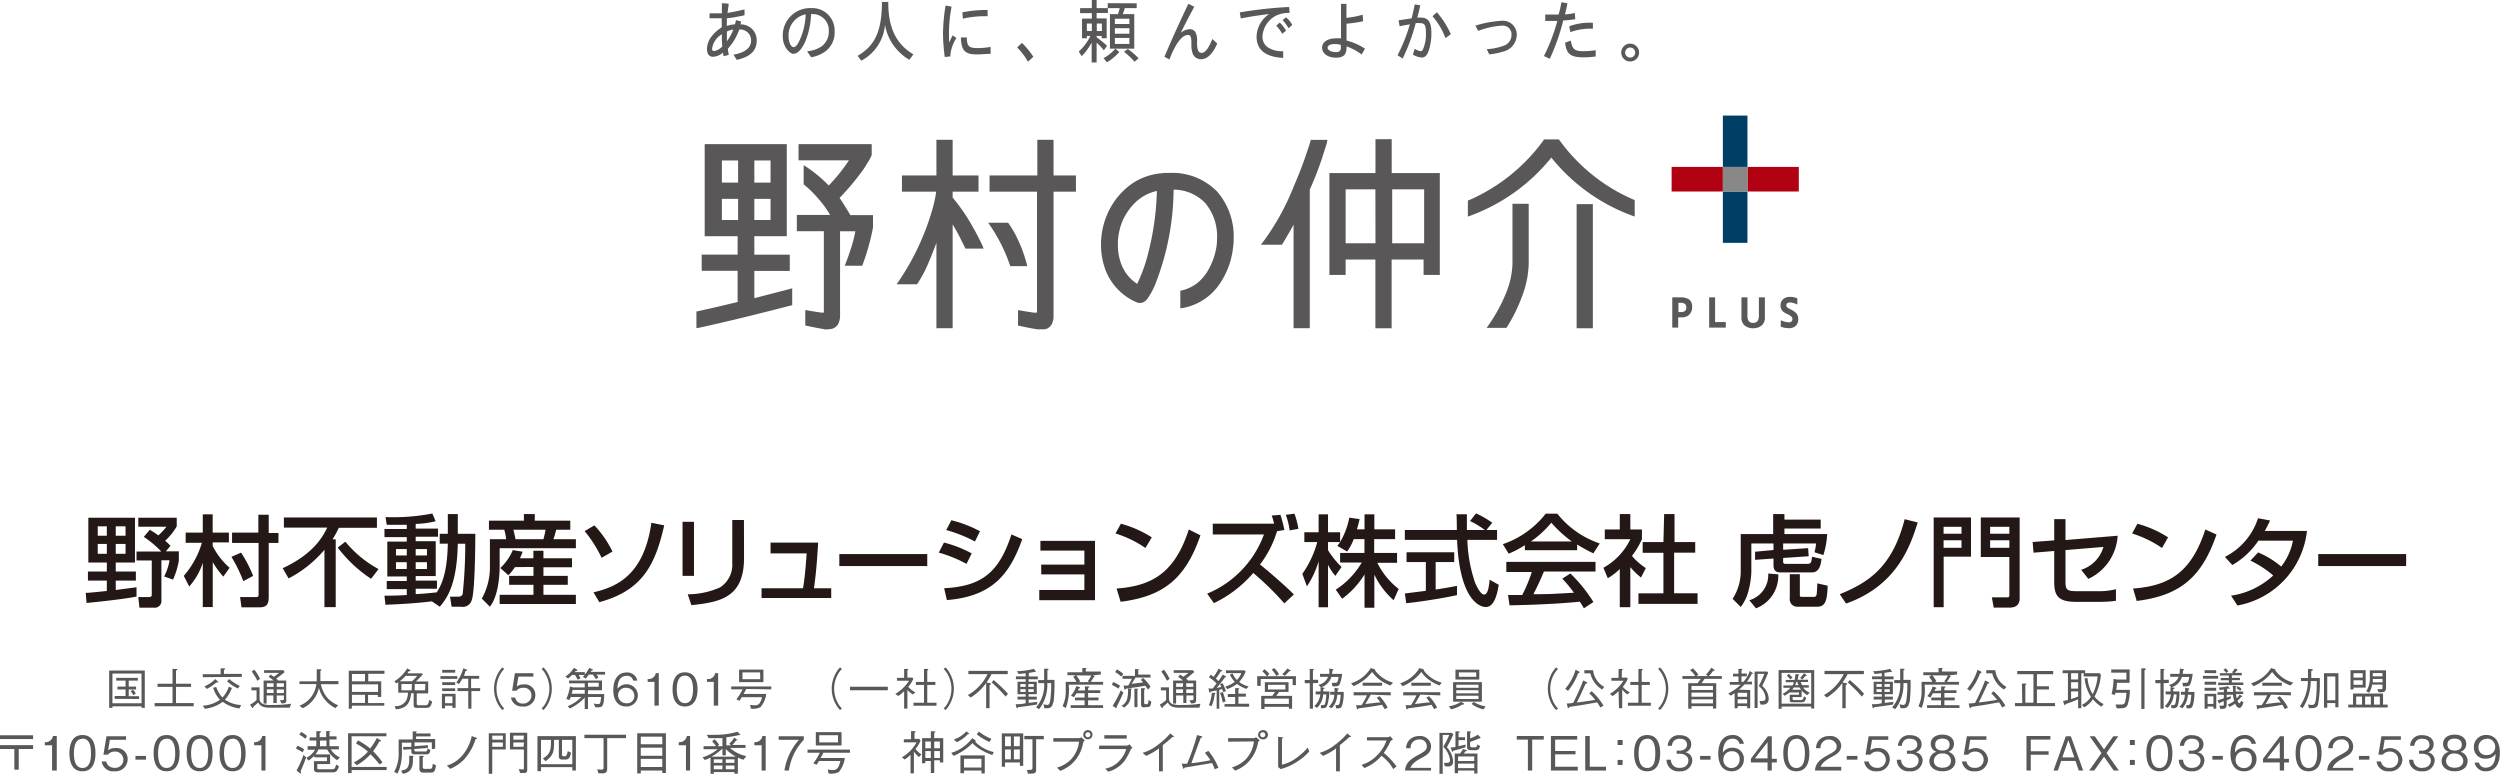
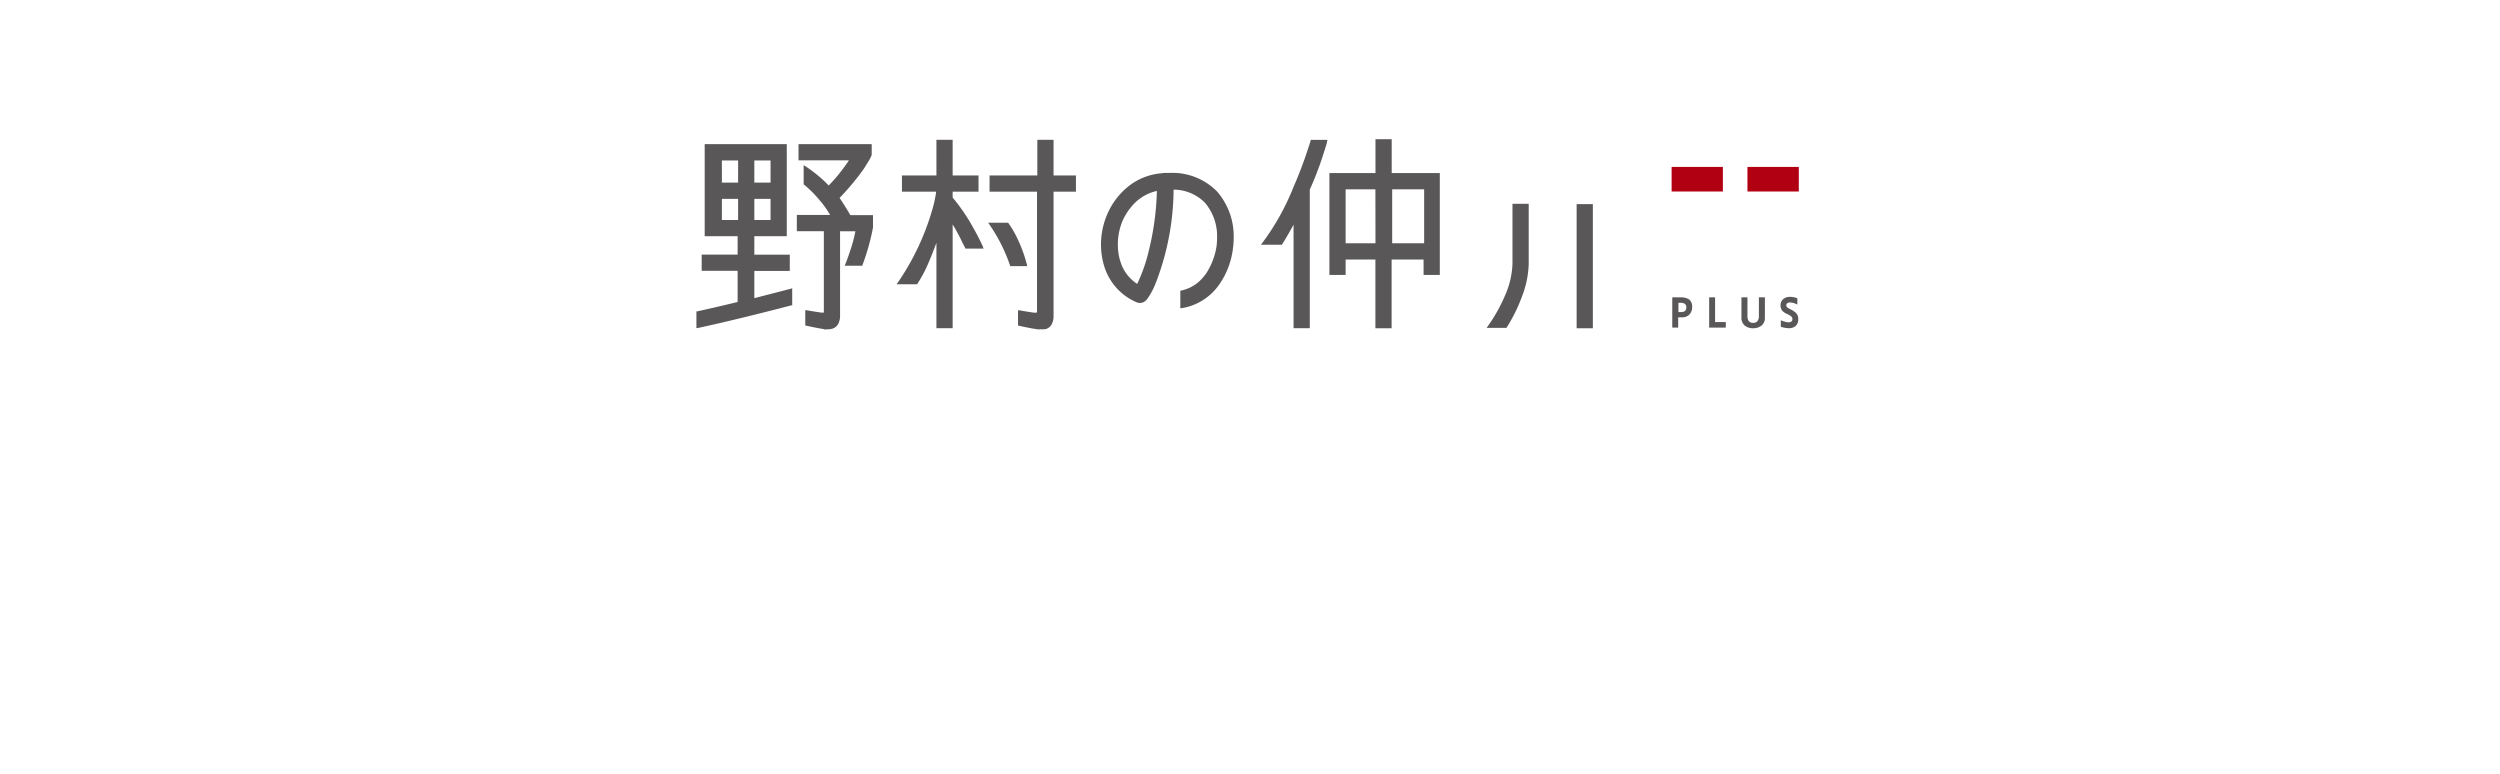
<svg xmlns="http://www.w3.org/2000/svg" viewBox="0 0 308.22 95.4">
  <defs>
    <style>.cls-1{fill:#003f65}.cls-2{fill:#b00011}.cls-4{fill:#595757}.cls-5{fill:#231815}</style>
  </defs>
  <g id="レイヤー_2" data-name="レイヤー 2">
    <g id="レイヤー_1-2" data-name="レイヤー 1">
-       <path d="M212.41 14.25h3.03v6.33h-3.03zM212.41 23.61h3.03v6.33h-3.03z" class="cls-1" />
      <path d="M215.44 20.58h6.33v3.03h-6.33zM206.09 20.58h6.32v3.03h-6.32z" class="cls-2" />
-       <path d="M212.41 20.58h3.03v3.03h-3.03z" style="fill:#888" />
      <path d="M210.72 36.66h.73v3.05h1.32v.68h-2.05ZM219.52 37.69a1 1 0 0 1 .4-.87 1.24 1.24 0 0 1 .73-.22 2.34 2.34 0 0 1 .94.18v.75h-.05a2 2 0 0 0-.83-.24.58.58 0 0 0-.32.07.3.3 0 0 0-.16.3.34.34 0 0 0 .14.26 3 3 0 0 0 .38.22 2.51 2.51 0 0 1 .66.43 1 1 0 0 1 .29.76 1.06 1.06 0 0 1-.36.89 1.2 1.2 0 0 1-.79.24 3.08 3.08 0 0 1-1-.18v-.78h.05a2.61 2.61 0 0 0 .95.24.5.5 0 0 0 .29-.09.36.36 0 0 0 .14-.32.39.39 0 0 0-.14-.31 1.67 1.67 0 0 0-.47-.29 1.87 1.87 0 0 1-.6-.38 1 1 0 0 1-.25-.66ZM208.22 36.9a1.9 1.9 0 0 0-1.05-.24h-1v3.73h.73v-1.27h.48a1.22 1.22 0 0 0 .86-.3 1.3 1.3 0 0 0 .38-1 1.05 1.05 0 0 0-.4-.92Zm-.49 1.45a.81.81 0 0 1-.5.12h-.3v-1.14h.26a.89.89 0 0 1 .54.14.47.47 0 0 1 .17.4.58.58 0 0 1-.17.48ZM216.13 40.47a1.61 1.61 0 0 1-1-.31 1.23 1.23 0 0 1-.43-1v-2.5h.74v2.24a1.16 1.16 0 0 0 .14.66.62.62 0 0 0 .56.24.61.61 0 0 0 .56-.24 1.15 1.15 0 0 0 .15-.66v-2.24h.74v2.5a1.2 1.2 0 0 1-.44 1 1.64 1.64 0 0 1-1 .31M97.45 35.61 93 36.76V33.4h4.37v-2H93v-2.28h4V17.77H86.88v11.35h4.06v2.27h-4.43v2h4.43v3.84c-1.64.4-3.39.81-5 1.16h-.08v2.06h.12c4.46-.95 10.26-2.46 11.61-2.81h.08v-2.1ZM93 19.78h2v2.73h-2Zm0 4.74h2v2.6h-2Zm-2 2.6h-2v-2.6h2Zm0-4.61h-2v-2.73h2Zm10.53 18.09a2.32 2.32 0 0 0 .51 0 1.89 1.89 0 0 0 .65-.1 1.22 1.22 0 0 0 .66-.58 2.2 2.2 0 0 0 .22-1.06V28.51h1.89a16.71 16.71 0 0 1-.51 2c-.24.76-.51 1.52-.75 2.11l-.06.14h2.19v-.07a28.59 28.59 0 0 0 1.3-4.63v-1.54h-2.79c-.31-.53-.89-1.48-1.33-2.12a30.69 30.69 0 0 0 2.37-2.75c.39-.52.76-1 1-1.46a5.54 5.54 0 0 0 .59-1.08v-1.34h-9.02v2h6.21a20.89 20.89 0 0 1-2.49 3.1 16.46 16.46 0 0 0-2.93-2.41l-.16-.09v2.35a14.67 14.67 0 0 1 2 2 11.29 11.29 0 0 1 1.26 1.78h-4.1v2h3.33v9.77a.66.66 0 0 1 0 .15.16.16 0 0 1 0 .06v.06h-.32c-.54-.08-1.15-.17-1.85-.3h-.12v1.9h.07l.49.11 1.1.22.67.11ZM143.38 21.35a7.61 7.61 0 0 0-3.94 1.38 8.84 8.84 0 0 0-2.79 3.38 9.41 9.41 0 0 0-.91 4.05 8.94 8.94 0 0 0 .51 3 7.08 7.08 0 0 0 3.86 4.1 1 1 0 0 0 .42.09 1 1 0 0 0 .59-.18 1.48 1.48 0 0 0 .41-.44 8.78 8.78 0 0 0 .91-1.71 32.47 32.47 0 0 0 2.25-11.64 5.46 5.46 0 0 1 3.87 1.62 6.34 6.34 0 0 1 1.49 4.31 7.44 7.44 0 0 1-.07 1.08 8.44 8.44 0 0 1-1 2.87 5.6 5.6 0 0 1-1.29 1.57 4.93 4.93 0 0 1-2.08 1h-.09V38h.13a7 7 0 0 0 4.5-2.69 9.79 9.79 0 0 0 1.85-4.62 9.42 9.42 0 0 0 .1-1.4 8.41 8.41 0 0 0-2.05-5.68 7.72 7.72 0 0 0-5.9-2.29h-.79Zm-1.79 9.74A19.76 19.76 0 0 1 140.2 35a5 5 0 0 1-2-2.55 6.61 6.61 0 0 1-.38-2.28 7.37 7.37 0 0 1 .68-3.17 7.54 7.54 0 0 1 1.43-2 5.59 5.59 0 0 1 2.7-1.46 34.13 34.13 0 0 1-1.04 7.55ZM171.58 21.34v-4.18h-2v4.18h-5.68V33.9h2V32h3.67v8.47h2V32h3.94v1.9h2V21.34Zm-2 8.65h-3.68v-6.65h3.67Zm6 0h-3.94v-6.65h3.94ZM161.6 17.31c-.28.89-1 3.18-2.1 5.68a30.08 30.08 0 0 1-3.9 7l-.15.18h2.62v-.05c.42-.65 1-1.66 1.41-2.42v12.76h2V23.38a40.63 40.63 0 0 0 1.57-4.05l.43-1.36.12-.41c0-.1 0-.16.05-.19v-.13h-2.1ZM115 25.64a31 31 0 0 1-4.34 9.24l-.13.17h2.53a15.78 15.78 0 0 0 1.47-2.79c.35-.81.66-1.63.92-2.32v10.52h2V27.67c.3.47.58 1 .83 1.47.29.58.54 1.1.73 1.45v.06h2.26l-.07-.15v-.06c-.12-.26-.54-1.18-1.2-2.34a23 23 0 0 0-2.55-3.74v-.73h3.19v-2h-3.19v-4.39h-2v4.39h-4.25v2h4.22a15.16 15.16 0 0 1-.42 2.01Zm14 14.91a1.27 1.27 0 0 0 .67-.58 2.2 2.2 0 0 0 .22-1.06V23.63h2.76v-2h-2.76v-4.39h-2v4.39H122v2h5.85v14.65a.66.66 0 0 1 0 .15.16.16 0 0 1 0 .06s0 0-.06.06H127.48c-.54-.08-1.15-.17-1.85-.3h-.12v1.9h.07l.49.11 1.1.22.67.11a2.35 2.35 0 0 0 .52 0 1.87 1.87 0 0 0 .64-.04Zm-7.11-13a20.3 20.3 0 0 1 2.64 5.19v.07h2.09v-.13a17.51 17.51 0 0 0-1.06-3 13 13 0 0 0-1.27-2.22h-2.47ZM194.38 25.17h2v15.3h-2zM187.66 36.51a20 20 0 0 1-1.93 3.91h-2.45l.12-.16a20.2 20.2 0 0 0 2.18-3.89 10.52 10.52 0 0 0 .89-3.84v-7.4h2v7.4a12 12 0 0 1-.81 3.98Z" class="cls-4" />
-       <path d="m192.22 17.22.12.17.46.61a21.49 21.49 0 0 0 1.79 2 21.86 21.86 0 0 0 6.88 4.64h.07v2.06l-.14-.05a22.91 22.91 0 0 1-10.14-7.22 23 23 0 0 1-10.14 7.22l-.15.05v-1.99h.07a22.4 22.4 0 0 0 9.24-7.39l.05-.08v-.05h1.79ZM89.83.45c0 .38-.09.69-.13 1.14.72-.12 1.11-.2 2.09-.43v.72a20.39 20.39 0 0 1-2.18.38v.94a3.84 3.84 0 0 1 1-.2 3.93 3.93 0 0 0 .13-.52l.63.17a2.24 2.24 0 0 1-.08.36 1.94 1.94 0 0 1 2 2c0 1.24-.78 2-2.46 2.37l-.4-.64c1.43-.25 2.17-.85 2.17-1.74a1.34 1.34 0 0 0-1.46-1.36A6.8 6.8 0 0 1 89.74 6c0 .27.06.44.11.77l-.64.16a4.3 4.3 0 0 1-.07-.45 2 2 0 0 1-1.22.52c-.49 0-.76-.33-.76-1a2.65 2.65 0 0 1 .67-1.63 4.58 4.58 0 0 1 1.15-1V2.25h-1.5v-.61H89v-.07a1.16 1.16 0 0 1 0-.13v-.1a1.55 1.55 0 0 1 0-.26V.39ZM87.79 6c0 .19.1.3.26.3a1.93 1.93 0 0 0 1-.57A12.32 12.32 0 0 1 89 4.22 2.48 2.48 0 0 0 87.79 6Zm1.83-2.13v1.22a5.93 5.93 0 0 0 .79-1.45 2.35 2.35 0 0 0-.79.25ZM99.51 6.32a3.75 3.75 0 0 0 1.78-.6 2.23 2.23 0 0 0 .89-1.85A2 2 0 0 0 100 1.74 10 10 0 0 1 99.33 5c-.45 1.09-1 1.63-1.51 1.63s-1.31-.94-1.31-2.06A3.37 3.37 0 0 1 100 1a2.76 2.76 0 0 1 2.9 2.9 2.9 2.9 0 0 1-1.21 2.49 4.25 4.25 0 0 1-1.69.67ZM98 2.48a2.59 2.59 0 0 0-.78 1.95c0 .76.28 1.38.63 1.38s.65-.59 1-1.49a8.56 8.56 0 0 0 .48-2.55 2.49 2.49 0 0 0-1.33.71ZM109.52.78c.09 2.66.94 4.64 3.09 5.92l-.5.67a6.19 6.19 0 0 1-3-4.31 5.53 5.53 0 0 1-2.92 4.42l-.46-.59c2.17-1.29 2.89-3 3-6.12V.24h.78ZM117.32.82a17 17 0 0 0-.32 3.31v1.12l.28-.56c.1-.19.11-.21.17-.34l.46.34a4.76 4.76 0 0 0-.73 2 2.54 2.54 0 0 0 0 .26l-.7.08a22.85 22.85 0 0 1-.22-2.89 22.57 22.57 0 0 1 .32-3.46Zm1.88 3.8c0 1.06.25 1.31 1.34 1.31a9 9 0 0 0 1.59-.15v.86c-.51 0-1.22.07-1.72.07-1.44 0-1.91-.5-1.94-2.09ZM121.76 2a12.19 12.19 0 0 0-3.05.3l-.06-.78a15.39 15.39 0 0 1 3.11-.29ZM126 5.29A10.29 10.29 0 0 1 127.4 7l-.66.61a8.78 8.78 0 0 0-1.34-1.77ZM135.2 0v1h1.39v.6h-1.39v.67h1.24v2.45h-.61v-.29h-.63v.17a12.15 12.15 0 0 1 1.29 1.05l-.4.55a7.12 7.12 0 0 0-.89-.94V7.7h-.61V5.24a7.4 7.4 0 0 1-1.23 1.69l-.36-.58a6.06 6.06 0 0 0 1.43-1.92H134v.29h-.6V2.29h1.21v-.67h-1.45V1h1.45V0ZM134 3.82h.61V2.9H134Zm1.22 0h.63V2.9h-.63ZM138 6.41a6.62 6.62 0 0 1-1.52 1.27l-.43-.51A5.21 5.21 0 0 0 137.51 6Zm2.14-6V1h-1.47c-.06.22-.08.29-.24.74h1.41V6h-3V1.74h1c.1-.32.14-.45.21-.74h-1.48V.39Zm-2.69 2.55h1.79v-.65h-1.79Zm0 1.2h1.79v-.68h-1.79Zm0 1.26h1.79v-.74h-1.79Zm1.6.62a10.88 10.88 0 0 1 1.33 1.14l-.5.43a10.46 10.46 0 0 0-1.3-1.23ZM147.24.83c-.65 1.22-.91 1.7-1.67 3.22a1.83 1.83 0 0 1 1.14-.45.8.8 0 0 1 .68.38 2.22 2.22 0 0 1 .19 1.19c0 1 .16 1.35.57 1.35s.83-.5 1.32-1.71l.6.55c-.54 1.27-1.23 1.94-2 1.94a1.07 1.07 0 0 1-1-.63 2.89 2.89 0 0 1-.18-1.2c0-.9-.1-1.16-.41-1.16-.48 0-.93.38-1.46 1.23a9.82 9.82 0 0 0-.83 1.79l-.63-.33c1.06-2.49 1.75-4 2.95-6.53ZM159 1.59a3.77 3.77 0 0 0-1.58.29 3.09 3.09 0 0 0-1.77 2.57 1.56 1.56 0 0 0 .75 1.44 3.22 3.22 0 0 0 1.8.43v.82c-2.19-.12-3.28-1-3.28-2.62a3.44 3.44 0 0 1 1.53-2.77h-.2c-1.74.24-1.84.26-3.28.52l-.12-.74a51.16 51.16 0 0 1 6.08-.67Zm-1.23 1.19a4 4 0 0 1 .78 1l-.47.39a4 4 0 0 0-.74-1Zm.78-.64a3 3 0 0 1 .77.93l-.45.41a5.58 5.58 0 0 0-.74-1ZM166 .48V2.2a10.56 10.56 0 0 0 2-.39l.06.81a15.15 15.15 0 0 1-2.05.3V5a7.19 7.19 0 0 1 2.27 1l-.4.72a7 7 0 0 0-1.86-1c0 1-.33 1.39-1.33 1.39S163 6.58 163 5.88s.68-1.15 1.7-1.15a3.78 3.78 0 0 1 .63 0V.48Zm-.7 5.05a2.77 2.77 0 0 0-.75-.1c-.54 0-.87.18-.87.46s.42.53 1 .53a.69.69 0 0 0 .48-.12.54.54 0 0 0 .15-.38 2.36 2.36 0 0 0 0-.3ZM175.1.65c-.16.77-.21.94-.37 1.52a3.71 3.71 0 0 1 .44 0c.91 0 1.3.55 1.3 1.86a6.62 6.62 0 0 1-.38 2.36c-.2.49-.43.7-.79.7a2.44 2.44 0 0 1-1.11-.36l.24-.71a1.7 1.7 0 0 0 .72.29c.17 0 .25-.1.39-.49a4.62 4.62 0 0 0 .26-1.74c0-1-.16-1.23-.75-1.23a3 3 0 0 0-.51 0 23.14 23.14 0 0 1-1.61 4.37l-.63-.41A20.91 20.91 0 0 0 173.82 3c-.55.09-.69.12-1.26.24l-.14-.73c1.07-.17.79-.12 1.61-.24.2-.77.21-.86.39-1.72Zm2.05.86a10.77 10.77 0 0 1 1.72 2.7l-.66.49a8.82 8.82 0 0 0-1.6-2.7ZM181.9 3.16a13.56 13.56 0 0 1 3.28-.6A1.71 1.71 0 0 1 187 4.3a2.16 2.16 0 0 1-1.73 2.07 7.74 7.74 0 0 1-1.67.33l-.3-.64a7.05 7.05 0 0 0 2.05-.41 1.4 1.4 0 0 0 1-1.36 1.07 1.07 0 0 0-1.15-1.13 9.78 9.78 0 0 0-2.95.65ZM193.25.41c-.14.7-.18.87-.31 1.37a7.49 7.49 0 0 0 1.22-.18l.05.77a12.75 12.75 0 0 1-1.48.15 26.12 26.12 0 0 1-1.66 4.73l-.72-.34A22.7 22.7 0 0 0 192 2.58h-1.49v-.79H192.17c0-.15 0-.05.08-.33s.15-.66.26-1.19Zm.4 4.59c.21 1.09.48 1.31 1.6 1.31a11.45 11.45 0 0 0 1.48-.12v.77a9.93 9.93 0 0 1-1.46.11c-1.63 0-2.13-.38-2.32-1.8Zm2.74-1.46a7.27 7.27 0 0 0-2.78.42l-.14-.72a7.2 7.2 0 0 1 2.91-.43ZM202.08 6.48a1.1 1.1 0 1 1-2.2 0 1.1 1.1 0 1 1 2.2 0Zm-1.72 0a.62.62 0 1 0 1.24 0 .62.62 0 1 0-1.24 0Z" class="cls-4" />
-       <path d="M10.57 73.09c.44 0 .92-.06 2.6-.23v-1.28h-2.33v-1.12h2.33v-1.11h-2.28v-5.52h5.75v5.52h-2.37v1.11h2.48v1.12h-2.48v1.16l2.56-.34v1.15c-1.61.34-5.55.73-6.16.79Zm1.48-8.2v1.16h1.12v-1.16Zm0 2.17v1.22h1.12v-1.22Zm2.22-2.17v1.16h1.21v-1.16Zm0 2.17v1.22h1.21v-1.22Zm4.19-1.74a7.33 7.33 0 0 1 1.06.69 7.61 7.61 0 0 0 1-1.07h-3.47v-1.11h4.74v1.06a7.29 7.29 0 0 1-1.43 1.78 6.12 6.12 0 0 1 .66.63l-.57.67h1.6v1.13a9.29 9.29 0 0 1-.72 2.36l-1.09-.39a6.54 6.54 0 0 0 .66-2h-1V74a.83.83 0 0 1-.94.92h-1.77l-.14-1.31h1.3c.12 0 .36 0 .36-.26V69.1h-1.88V68h3.06a12.69 12.69 0 0 0-2.16-1.81ZM22.66 71a11 11 0 0 0 2.23-4.08h-2v-1.26H25v-2.25h1.22v2.25h2v1.21h-2v.44A8.85 8.85 0 0 0 28.31 70l-.78 1.09a11.21 11.21 0 0 1-1.3-1.78v5.53H25v-5.45a8.12 8.12 0 0 1-1.67 2.92Zm7.06-2.87A15.55 15.55 0 0 1 31.21 71l-1.21.65a18.36 18.36 0 0 0-1.47-3Zm2.13-4.67h1.28v2.25h1.2v1.23h-1.2v6.67c0 1.12-.45 1.27-1.28 1.27h-2.08l-.17-1.27h2c.11 0 .28 0 .28-.27v-6.4h-3.27v-1.28h3.24ZM40 67.78a14.43 14.43 0 0 1-4.42 3.53l-.73-1.26c3.89-1.79 5-4 5.49-5H35V63.8h11.47v1.27h-4.7a12.12 12.12 0 0 1-.77 1.42h.39v8.36H40Zm2.58-1a13.71 13.71 0 0 0 4.09 3.38l-.92 1.2a16.68 16.68 0 0 1-4.11-3.85ZM53.25 74.14c-2.22.27-4.21.36-5.73.42l-.12-1.12c.7 0 1.47 0 2.75-.08v-.73h-2.47v-1h2.47v-.56h-2.4v-4.3h2.4v-.55H47.4v-1h2.75v-.52h-2.47l-.15-.95a25.26 25.26 0 0 0 5.77-.44l.41.95a11.09 11.09 0 0 1-2.46.33v.58H54v1h-2.75v.55h2.47v4.3h-2.47v.56h2.62v1h-2.62v.67c1.24-.07 1.93-.15 2.6-.22.54-.88 1.28-2.22 1.36-6h-1v-1.22h1v-2.43h1.23v2.43h2.16c0 1.45-.05 7.1-.43 8.14a1.14 1.14 0 0 1-1.33.85h-1.16l-.2-1.24h1c.45 0 .52-.22.56-.32a57.85 57.85 0 0 0 .32-6.2h-.92c-.1 4.82-1.21 6.59-2.22 7.76Zm-4.43-6.45v.79h1.33v-.79Zm0 1.62v.84h1.33v-.84Zm2.43-1.62v.79h1.39v-.79Zm0 1.62v.84h1.39v-.84ZM60.28 64.19h4.31v-.81h1.34v.81h4.38v1.12h-1.74c-.1.45-.27 1-.34 1.17H71v1.11h-9.4v2.21c0 .39 0 3.48-1.2 5l-1-1a7.9 7.9 0 0 0 1-3.89v-3.43h2a5.91 5.91 0 0 0-.23-1.17h-1.89Zm3.2 5.73a5.8 5.8 0 0 1-.8 1l-1-.89a6.38 6.38 0 0 0 1.54-2.21l1.21.2a5.73 5.73 0 0 1-.33.81h1.66v-.93H67v.93h3.52v1.11H67V71h3v1.1h-3v1.23h4v1.14h-9.4v-1.14h4.17V72.1h-3V71h3v-1.1Zm-.19-4.61c.08.24.21.87.27 1.17H67c.11-.41.19-.76.26-1.17ZM74.17 68.77a15.73 15.73 0 0 0-2.09-3.29l1.2-.71A12.85 12.85 0 0 1 75.51 68Zm-1 4.26c2.51-.62 6.18-1.8 7.14-8.58l1.58.32c-1.09 4.75-2.58 8-8 9.47ZM85.56 71h-1.41v-6.67h1.41Zm6.17-2.21c0 4.88-2.91 5.44-6.49 5.82l-.45-1.34a9.88 9.88 0 0 0 4-.86 3.33 3.33 0 0 0 1.49-3v-5.3h1.44ZM100.87 66.9c-.17 2.81-.3 4.08-.52 5.63h2.13v1.2h-8.59v-1.2H99c.29-1.58.43-4.14.45-4.3H95V66.9ZM114.32 68.31v1.48h-10.84v-1.48ZM119.16 69.52a16.22 16.22 0 0 0-3.42-1.39l.64-1.24a14.63 14.63 0 0 1 3.42 1.34Zm-2.76 3c4.6-.24 6.75-1.88 8.3-6.63l1.33.58c-1.49 4.18-3.57 7.06-9.29 7.51Zm3.8-5.76a17.35 17.35 0 0 0-3.54-1.41l.63-1.21a14.72 14.72 0 0 1 3.53 1.36ZM135 66.68V74h-6.87v-1.26h5.56v-1.92h-5.32v-1.21h5.32v-1.73h-5.42v-1.2ZM141.22 67.56a13.76 13.76 0 0 0-3.69-1.79l.66-1.2a13.49 13.49 0 0 1 3.81 1.68Zm-3.56 5c4.56-.33 7.21-2.09 8.91-7.28L148 66c-1.8 5.21-4.43 7.52-9.84 8.19ZM157.86 63.47a15.14 15.14 0 0 1 .49 1.87l-.91.15a12.73 12.73 0 0 1-2.1 4.11c.69.53 2.85 2.36 4.18 3.69l-1.18 1.1a34.77 34.77 0 0 0-3.83-3.75 14.75 14.75 0 0 1-4.85 3.72l-.83-1.17a12.57 12.57 0 0 0 7-7.3h-6.31v-1.33h7.56a9.84 9.84 0 0 0-.29-1Zm1.14 1.92a8.64 8.64 0 0 0-.48-1.92l1.07-.14a10 10 0 0 1 .49 1.87ZM166.9 66.47a6.69 6.69 0 0 1-.81 1.53l-1.22-.7c.1-.13.24-.3.35-.47h-1.49v1a10.59 10.59 0 0 0 1.67 2.07l-.77 1.1a6.77 6.77 0 0 1-.9-1.37v5.24h-1.16V69.2a11.31 11.31 0 0 1-1.44 3.09l-.57-1.54a12.33 12.33 0 0 0 1.84-3.92h-1.59v-1.21h1.76v-2.21h1.16v2.21h1.49v1.2a9.09 9.09 0 0 0 1.13-3l1.27.18c-.07.34-.17.74-.33 1.26h.94v-1.85h1.21v1.85H172v1.21h-2.58v1.7h2.82v1.22h-2.43a9.26 9.26 0 0 0 2.63 3.22l-.62 1.39a9.73 9.73 0 0 1-2.38-3.16v4.09h-1.21v-4.11a10.56 10.56 0 0 1-2.76 3l-.79-1.12a10 10 0 0 0 3.21-3.35h-2.67v-1.18h3v-1.7ZM183.26 65.34h1.31v1.22h-3.66a17.9 17.9 0 0 0 .94 5.25c.06.14.61 1.49 1.13 1.49s.61-1.27.68-1.83l1.12.63c-.17 1-.5 2.74-1.6 2.74-.73 0-3.24-.84-3.54-8.28h-6.44v-1.22h6.41c0-.27 0-1.62-.05-1.94h1.29v1.94h2.21a10.58 10.58 0 0 0-1.82-1.1l.74-.95a12.3 12.3 0 0 1 2 1.16Zm-10.06 7.83 2.59-.33V69.3h-2.38v-1.21h5.88v1.21H177v3.38c1.41-.21 2.15-.36 2.63-.45v1.14c-2 .44-4.82.86-6.26 1ZM188 67.21a11.68 11.68 0 0 1-2 1.05l-.72-1.17a11.4 11.4 0 0 0 5.29-3.76H192a11.22 11.22 0 0 0 5.23 3.67l-.79 1.22a20.63 20.63 0 0 1-2-1.09v.7H188Zm7.27 7.79a7.24 7.24 0 0 0-.5-.82c-1.67.17-4.4.37-8.66.45l-.19-1.27h1.75a18 18 0 0 0 1.18-2.84h-3.14v-1.25h11v1.19h-6.36c-.41 1-.89 2-1.3 2.8 2.28 0 2.54-.06 5-.18a15.12 15.12 0 0 0-1.44-1.74l1-.64a18.73 18.73 0 0 1 2.84 3.52Zm-1.48-8.24a14.93 14.93 0 0 1-2.53-2.32 12.5 12.5 0 0 1-2.52 2.32ZM201 74.86h-1.3v-4.71a7.65 7.65 0 0 1-1.48 1.14l-.54-1.29a7.93 7.93 0 0 0 3.32-3.52h-3.15v-1.2h1.85v-1.9h1.3v1.9h1.43v1.2a10 10 0 0 1-1.23 2.06 8 8 0 0 0 1.71 1.5l-.59 1.16a9 9 0 0 1-1.32-1.28Zm4.17-11.48h1.28v3.45H209v1.31h-2.6v5h2.89v1.31H202v-1.3h3.08v-5h-2.56v-1.32h2.56ZM218.65 67.81V67h-2.73v3.52a10 10 0 0 1-.31 2.14 5.31 5.31 0 0 1-1 2.17l-1-1a6.26 6.26 0 0 0 1-3.29v-4.7h4v-2.46H220v.68h4.47v1.1H220v.68h5.27a10.2 10.2 0 0 1-.47 2.59l-1.1-.34a5.93 5.93 0 0 0 .2-1.09h-4.06v.78l3.08-.2.07 1-3.15.21v.44a.25.25 0 0 0 .28.29h2.72c.46 0 .49-.24.56-.88l1.17.26c-.07.63-.23 1.67-1.17 1.67h-3.86c-.29 0-.89 0-.89-.9v-.81l-2.27.16v-1Zm.59 3a4.28 4.28 0 0 1-2.75 4.19l-.82-1a3.24 3.24 0 0 0 2.33-3.29Zm6.09 1.4c-.06 1.59-.18 2.59-1.27 2.59h-2.4a.93.93 0 0 1-1-1.08v-2.93h1.24v2.62c0 .14.09.18.22.18h1.55c.22 0 .29-.23.31-.37s.06-.83.07-1.3ZM226.82 73.26c3.37-1.39 6.46-3.19 8-9.25l1.61.4c-.89 2.85-2.54 7.79-8.83 10ZM238.4 63.8h4.6v4.83h-3.37v6.23h-1.23Zm1.22 2h2.21v-.85h-2.21Zm0 1.74h2.21v-.93h-2.21Zm8.11 1.13h-3.52V63.8H249v10c0 .67-.39 1.11-1.23 1.11h-1.97l-.23-1.27h1.83c.28 0 .33 0 .33-.33Zm-2.37-2.87h2.37v-.85h-2.37Zm0 1.74h2.37v-.93h-2.37ZM261.08 66.05a6.26 6.26 0 0 1-3.61 5.32l-.89-1.12a4.17 4.17 0 0 0 2.75-2.82l-4.68.39v3.8c0 1.1.11 1.27 1.55 1.27h2.52a8.71 8.71 0 0 0 2.15-.25v1.43a14.48 14.48 0 0 1-2.09.13h-2.85c-2.27 0-2.67-.84-2.67-2.5v-3.77l-2.55.21-.11-1.32 2.66-.2V64h1.39v2.58ZM266.55 67.56a13.76 13.76 0 0 0-3.69-1.79l.66-1.2a13.58 13.58 0 0 1 3.78 1.68Zm-3.57 5c4.57-.33 7.22-2.09 8.91-7.28l1.38.62c-1.79 5.21-4.43 7.52-9.84 8.19ZM278.4 68.11a10.74 10.74 0 0 1 2.84 1.74 7.37 7.37 0 0 0 1.45-3.19h-4.26a9.69 9.69 0 0 1-3.21 3l-.92-1a8.17 8.17 0 0 0 4.09-4.77l1.48.28a14 14 0 0 1-.65 1.29h5.2a10.5 10.5 0 0 1-8.57 9.19l-.79-1.21a9.71 9.71 0 0 0 5.2-2.49 12.38 12.38 0 0 0-2.81-1.83ZM296.65 68.31v1.48h-10.84v-1.48Z" class="cls-5" />
-       <path d="M17.45 87.27v-.19h-3.59v.19h-.4v-4.6h4.39v4.6Zm0-4.23h-3.59v3.66h3.59Zm-3.31 3.12v-.35h1.34V85h-1v-.35h1v-.74h-1.15v-.34H17v.34h-1.13v.74h.91V85h-.91v.83h1.28v.35Zm2.31-.44a1.87 1.87 0 0 0-.34-.47l.27-.23a2.16 2.16 0 0 1 .36.47ZM21.27 82.47h.45c.14 0 .15.07.15.08s-.07.08-.17.13v1.62h1.86v.38H21.7v2h2.18v.39h-4.81v-.39h2.2v-2h-1.85v-.38h1.85ZM25 83.49v-.37h2.2v-.72h.47s.08 0 .08.06-.06.09-.14.14v.48h2.2v.37Zm4.52 3.85a4.36 4.36 0 0 1-2.06-.82 4.45 4.45 0 0 1-2.2.86L25 87a4 4 0 0 0 2.12-.73 3.76 3.76 0 0 1-.84-1.48l.38-.09a3.58 3.58 0 0 0 .77 1.3 3.7 3.7 0 0 0 .78-1.34l.38.16a4.39 4.39 0 0 1-.86 1.44 3.8 3.8 0 0 0 2 .66Zm-2.67-3.2h-.17a6.64 6.64 0 0 1-1.18.8l-.29-.32a4.39 4.39 0 0 0 1.33-.9l.31.29c.05 0 .07.08.07.11s-.05.02-.09.02Zm2.47.74A5.62 5.62 0 0 1 28 84l.25-.28a6.57 6.57 0 0 0 1.32.85ZM35.73 87.25H33.3c-.88 0-1.2-.19-1.47-.64-.11.1-.3.28-.61.53 0 .07 0 .16-.07.16s-.06 0-.08-.07l-.24-.35a4.24 4.24 0 0 0 .8-.57v-1.2H31v-.37h1v1.44a.72.72 0 0 0 .47.63 3 3 0 0 0 1.07.1 14.41 14.41 0 0 0 2.35-.15Zm-4-3.32a7.28 7.28 0 0 0-.7-1.14l.33-.23a6.1 6.1 0 0 1 .7 1.14Zm3 2.81-.23-.41h.28c.22 0 .22-.08.22-.23v-.36h-.88v.93h-.42v-.93h-.83v1h-.37V83.9h1.21a2.29 2.29 0 0 0-.58-.43l.22-.31.42.28c.39-.29.44-.32.63-.48h-1.84v-.33h2.38l.16.23c-.42.34-.65.52-1.05.81a1.83 1.83 0 0 1 .24.23h1v2.32c.04.38-.02.48-.6.52Zm-1-2.5h-.83v.44h.83Zm0 .75h-.83v.45h.83Zm1.27-.75h-.88v.44H35Zm0 .76h-.88v.45H35ZM41.36 87.31A4.06 4.06 0 0 1 40 86.19a3.72 3.72 0 0 1-.68-1.38 3.68 3.68 0 0 1-2 2.51l-.4-.32A3.23 3.23 0 0 0 39 84.34h-2.08V84h2.13v-1.49h.43s.14 0 .14.07 0 .05-.12.13v1.26h2.22v.38h-2.16a4 4 0 0 0 .67 1.53 3.47 3.47 0 0 0 1.46 1.07ZM43 87.39v-4.7h4.4v.38h-2V84H47v1.92h-.42v-.24h-1.2v1h2V87h-4v.35ZM45 84v-.9h-1.61v.9Zm1.61 1.31v-.94h-3.22v.94ZM45 86.66v-1h-1.61v1ZM52.46 87.27h-1.11c-.35 0-.35-.21-.35-.39v-1.42h-.31c-.14 1.59-.9 1.87-1.89 2l-.14-.41a1.47 1.47 0 0 0 1.4-.65 2.35 2.35 0 0 0 .24-1h-1.2v-1.29l-.23.15-.25-.26a4.71 4.71 0 0 0 1.58-1.59l.34.18s.09.06.09.09-.09.07-.19.07-.11.14-.2.26H52l.14.12a12.31 12.31 0 0 1-.87.89h1.52v1.47h-1.41v1.18c0 .18 0 .28.23.28h.86c.25 0 .34-.12.45-.66l.36.21c-.18.76-.4.77-.82.77ZM50 83.33a4.94 4.94 0 0 1-.72.66h1.52a6.91 6.91 0 0 0 .64-.66Zm.79 1h-1.3v.78h1.26Zm1.66 0h-1.32v.78h1.28ZM54.3 83.7v-.34h2.08v.34Zm1.48 3.57V87h-.91v.33h-.39v-1.79h1.69v1.73Zm-1.26-4.34v-.34h1.6v.34Zm0 1.53v-.35h1.6v.35Zm0 .74v-.34h1.6v.34Zm1.26.66h-.91v.84h.91Zm2.34-.66v2.17h-.39V85.2H56.4v-.36h1.33v-1.16H57a5.58 5.58 0 0 1-.41.66l-.34-.2a5.17 5.17 0 0 0 .87-1.74l.36.13c.05 0 .1 0 .1.08s0 .07-.12.09-.13.34-.27.63h1.89v.35h-1v1.16h1.12v.36ZM62.16 82.48a3 3 0 0 0-.49.66 3.64 3.64 0 0 0 0 3.54 2.76 2.76 0 0 0 .49.66l-.22.2a3 3 0 0 1-.52-.69 3.94 3.94 0 0 1 0-3.88 3.29 3.29 0 0 1 .52-.69ZM64.4 87.1A1.32 1.32 0 0 1 63 86h.52a.89.89 0 0 0 .93.74 1 1 0 0 0 1.07-1 .9.9 0 0 0-1-.94 1.05 1.05 0 0 0-.86.36h-.52l.34-2.16h2.28v.42h-1.85l-.2 1.22a1.31 1.31 0 0 1 .85-.26A1.29 1.29 0 0 1 66 85.71a1.41 1.41 0 0 1-1.6 1.39ZM66.78 87.34a2.76 2.76 0 0 0 .49-.66 3.64 3.64 0 0 0 0-3.54 3 3 0 0 0-.49-.66l.22-.2a3.29 3.29 0 0 1 .52.69 3.94 3.94 0 0 1 0 3.88 3 3 0 0 1-.52.69ZM71.33 83.21a2.33 2.33 0 0 1 .24.42l-.35.17c-.13-.25-.23-.43-.33-.59h-.37a2.4 2.4 0 0 1-.49.43l-.33-.22a3.64 3.64 0 0 0 1.06-1.08l.35.2a.13.13 0 0 1 .07.1c0 .08-.1.08-.2.09a.86.86 0 0 0-.13.14h1.25v.34Zm2.9 3.85c-.11.12-.36.16-.82.14l-.22-.46a3.69 3.69 0 0 0 .55.06c.13 0 .23 0 .29-.26a3.9 3.9 0 0 0 .08-.61h-1.62v1.49h-.4V86a5.89 5.89 0 0 1-1.84 1.35l-.25-.29a4.76 4.76 0 0 0 1.68-1.13h-1.32a2.45 2.45 0 0 1-.16.38l-.38-.14a5.74 5.74 0 0 0 .45-1.54l.39.12h1.43v-.5h-1.93v-.35h4.06v1.2h-1.73v.47h2c.01.21-.01 1.23-.26 1.49Zm-2.14-2H70.6a3.62 3.62 0 0 1-.13.47h1.62Zm1.46-1.89a3.94 3.94 0 0 1 .23.36l-.32.2a3.75 3.75 0 0 0-.38-.56h-.5a3.9 3.9 0 0 1-.36.49l-.36-.21a4.57 4.57 0 0 0 .79-1.11l.37.17s.08 0 .08.08-.08.06-.16.07l-.11.17h1.77v.34Zm.27 1h-1.33v.5h1.33ZM77.19 87.1c-1.37 0-1.58-1.32-1.58-2 0-1.42.64-2.19 1.64-2.19a1.25 1.25 0 0 1 1.32 1h-.51a.74.74 0 0 0-.81-.59c-1.06 0-1.11 1.2-1.12 1.61a1.39 1.39 0 0 1 2.51.76 1.38 1.38 0 0 1-1.45 1.41Zm.73-2a.88.88 0 0 0-.72-.3.91.91 0 0 0-1 .9 1 1 0 0 0 1 1 .89.89 0 0 0 1-1 1.09 1.09 0 0 0-.28-.63ZM80.69 87v-2.93h-.84v-.36a.88.88 0 0 0 1-.72h.37v4ZM84.44 87.1c-1.23 0-1.52-1.1-1.52-2.11s.29-2.1 1.52-2.1S86 84 86 85s-.33 2.1-1.56 2.1Zm0-3.8c-.78 0-1 .8-1 1.69s.23 1.7 1 1.7 1-.76 1-1.7-.23-1.69-1-1.69ZM88 87v-2.93h-.84v-.36a.86.86 0 0 0 1-.72h.38v4ZM92 84.94a5.6 5.6 0 0 1-.33.61h2.8a3.14 3.14 0 0 1-.71 1.63 1.9 1.9 0 0 1-1.19.18l-.09-.46a5.05 5.05 0 0 0 .6.06c.49 0 .69-.31.87-1h-2.5l-.27.43-.39-.16a7.24 7.24 0 0 0 .76-1.24h-1.4v-.36h4.94v.36Zm-.88-.84v-1.55h3v1.55Zm2.59-1.2h-2.17v.84h2.19ZM103.8 82.48a2.73 2.73 0 0 0-.5.66 3.64 3.64 0 0 0 0 3.54 2.55 2.55 0 0 0 .5.66l-.23.2a2.75 2.75 0 0 1-.51-.69 3.88 3.88 0 0 1 0-3.88 2.94 2.94 0 0 1 .51-.69ZM104.79 85.1v-.43h4.67v.43ZM111.47 85.21a4.18 4.18 0 0 1-.74.6l-.35-.26a5 5 0 0 0 1.69-1.62h-1.48v-.36h.88v-1.1h.38s.13 0 .13.06 0 0-.11.13v.88h.61l.13.14a4.08 4.08 0 0 1-.63 1 3 3 0 0 0 .86.67l-.27.27a2.25 2.25 0 0 1-.7-.57v2.31h-.4Zm2.45-2.74h.4c.05 0 .12 0 .12.06s0 .07-.12.14v1.4h1v.37h-1v2.2h1.14v.37h-2.84v-.37h1.3v-2.2h-1v-.37h1ZM116.34 87.34a2.55 2.55 0 0 0 .5-.66 3.64 3.64 0 0 0 0-3.54 2.73 2.73 0 0 0-.5-.66l.23-.2a2.94 2.94 0 0 1 .51.69 3.88 3.88 0 0 1 0 3.88 2.75 2.75 0 0 1-.51.69ZM121.64 84.14l.35.08c.05 0 .16 0 .16.1s-.08.11-.15.17v2.82h-.42v-3.1a6.7 6.7 0 0 1-1.91 1.79l-.34-.31a5.9 5.9 0 0 0 2.42-2.58h-2.36v-.4h4.85v.4h-2a6 6 0 0 1-.6 1Zm.86-.3a16 16 0 0 1 1.77 1.7l-.29.34a16.33 16.33 0 0 0-1.72-1.74ZM126.82 83.74v.31h1v1.54h-1v.3h1v.35h-1v.42l1.08-.13-.07.33c-.94.15-1.46.23-2.31.32 0 .08-.09.12-.13.12s-.07-.06-.08-.1l-.09-.38c.54 0 .66 0 1.23-.12v-.46h-1v-.35h1v-.3h-1v-1.54h1v-.31h-1.2v-.35h1.2V83c-.4.05-.52.07-.87.09l-.21-.34a8.72 8.72 0 0 0 2.1-.29l.21.3a.16.16 0 0 1 0 .09 1 1 0 0 1-.18 0l-.66.11v.44h1.11v.35Zm-.37.6h-.66v.34h.66Zm0 .63h-.66v.34h.66Zm1-.63h-.67v.34h.67Zm0 .63h-.67v.34h.67Zm2.4 1.6c-.13.75-.5.75-.89.75h-.2l-.11-.5a1.91 1.91 0 0 0 .45.09c.27 0 .33-.27.38-.55a14.24 14.24 0 0 0 .12-2.14h-.48a4.88 4.88 0 0 1-1 3.2l-.39-.2a4.19 4.19 0 0 0 1-3H128v-.38h.73v-1.39h.43s.11 0 .11.08-.1.09-.14.1v1.19h.87a19.85 19.85 0 0 1-.11 2.75ZM134.76 83.27l.2.15v.06c0 .06 0 0-.06 0h-.06a3.14 3.14 0 0 1-.38.59H136v.34h-4.24a6.47 6.47 0 0 1-.36 2.88l-.4-.23a4.14 4.14 0 0 0 .39-1.94v-1.05h1.32a2.06 2.06 0 0 0-.4-.61l.29-.22h-1v-.36h1.84v-.52h.54s0 .06-.12.1v.33h1.86v.36Zm-1 1.86v-.5h.44s.09 0 .09.06 0 .06-.14.12v.29h1.5v.34h-1.5V86h1.28v.34h-1.28v.6H136v.34h-4v-.34h1.72v-.6h-1.19V86h1.19v-.53h-1c-.12.21-.22.35-.31.48l-.38-.18a3.36 3.36 0 0 0 .67-1.19l.36.13c.05 0 .09 0 .09.08s0 .06-.12.09-.07.15-.12.25Zm-1.08-1.86a3.56 3.56 0 0 1 .49.73l-.19.1h1.34l-.22-.1a2.82 2.82 0 0 0 .44-.72ZM137.25 84.08a6.19 6.19 0 0 1 .84.46l-.2.36a5.72 5.72 0 0 0-.81-.46Zm1.25 1.3c-.36.83-.61 1.34-.83 1.76a.28.28 0 0 1 0 .13.18.18 0 0 1-.11 0l-.39-.24a13.26 13.26 0 0 0 1-1.91Zm-.8-2.85a4.11 4.11 0 0 1 .8.56l-.27.33a2.94 2.94 0 0 0-.75-.56Zm.57 4.49a1.43 1.43 0 0 0 .7-.86 4.69 4.69 0 0 0 .1-1.26h.5s-.06.07-.13.11c0 1.13-.05 1.65-.84 2.22Zm3.27-2c-.1-.15-.31-.42-.36-.48-.45.09-.76.14-1.72.27l-.64.1s-.07.1-.12.1-.07 0-.09-.1l-.09-.39a4.83 4.83 0 0 0 .58 0 8 8 0 0 0 .44-.83h-1.14v-.36h1.53v-.83h.54s-.05.07-.14.1v.57h1.51v.36H140c-.14.23-.33.53-.5.78l1.44-.18c-.14-.16-.16-.18-.28-.3l.26-.26a5.21 5.21 0 0 1 .92 1.1Zm-1.68-.11h.51s-.09.09-.14.11v2.16h-.37Zm1.14 2.3c-.32 0-.32-.25-.32-.36v-2h.39s.1 0 .1.06 0 .07-.11.13v1.59c0 .17.09.19.17.19h.13c.17 0 .21-.13.24-.52l.34.2c-.08.6-.2.66-.44.66ZM147.87 87.25h-2.43c-.88 0-1.2-.19-1.46-.64-.11.1-.31.28-.62.53 0 .07 0 .16-.06.16a.11.11 0 0 1-.09-.07l-.23-.35a4.58 4.58 0 0 0 .79-.57v-1.2h-.65v-.37h1v1.44a.71.71 0 0 0 .46.63 3.07 3.07 0 0 0 1.07.1 14.3 14.3 0 0 0 2.35-.15Zm-4-3.32a7.28 7.28 0 0 0-.7-1.14l.33-.23a5.62 5.62 0 0 1 .7 1.14Zm3 2.81-.23-.41h.29c.21 0 .21-.08.21-.23v-.36h-.87v.93h-.38v-.93H145v1h-.37V83.9h1.21a2.72 2.72 0 0 0-.58-.43l.21-.31.43.28c.39-.29.43-.32.62-.48h-1.82v-.33h2.38l.16.23c-.42.34-.64.52-1 .81a2.28 2.28 0 0 1 .23.23h1v2.32c0 .38-.05.48-.64.52Zm-1-2.5H145v.44h.83Zm0 .75H145v.45h.83Zm1.25-.75h-.87v.44h.87Zm0 .75h-.87v.45h.87ZM150.81 85.32l-.14-.38a2.46 2.46 0 0 1-.35.11v2.33H150v-2.26l-.75.15c0 .08 0 .11-.1.11s-.07-.08-.07-.09l-.1-.42a2.26 2.26 0 0 0 .56 0s.36-.51.45-.62a7.28 7.28 0 0 0-.94-.76l.22-.31.36.26a9.79 9.79 0 0 0 .61-1l.38.2a.06.06 0 0 1 .06.06c0 .06-.11.08-.17.08-.26.4-.39.6-.61.89a3.13 3.13 0 0 1 .33.3c.31-.45.44-.68.51-.8l.37.21a.09.09 0 0 1 .05.08s0 0-.16.08a15.7 15.7 0 0 1-1 1.26 2.24 2.24 0 0 0 .57-.12l-.15-.32.31-.14a6.43 6.43 0 0 1 .41 1Zm-1.06.29a4.85 4.85 0 0 1-.38 1.45l-.33-.12a4.67 4.67 0 0 0 .36-1.52h.34c.06 0 .09 0 .09.07s-.04.1-.08.12Zm1 1a6 6 0 0 0-.33-1.18l.33-.12a7.37 7.37 0 0 1 .35 1.17Zm.22.51v-.32h1.31v-.87h-.91v-.37h.91v-.72h.41s.08 0 .08.06 0 .07-.09.1v.52h.92v.37h-.92v.87H154v.37Zm2.7-2.19a4.07 4.07 0 0 1-1.16-.61 4.91 4.91 0 0 1-1.2.64l-.26-.31a3.44 3.44 0 0 0 1.18-.59 3.44 3.44 0 0 1-.61-.89l.35-.14a2.41 2.41 0 0 0 .53.8 2.44 2.44 0 0 0 .54-.84h-1.9v-.35h2.27l.17.15a4 4 0 0 1-.81 1.29 3 3 0 0 0 1.18.55ZM155.9 82.51a3.68 3.68 0 0 1 .6.59l-.28.27h3.55v1.1h-.4v-.76h-3.94v.85H155v-1.19h1.18a3.33 3.33 0 0 0-.56-.61Zm3.4 3.28v1.59h-.4v-.24h-3v.27h-.41v-1.62h1.37c.15-.2.24-.34.33-.48h-1.25v-1.2h2.92v1.2h-1.16c-.14.2-.23.32-.36.48Zm-.4 1v-.66h-3v.66Zm-.43-2.36h-2.14V85h2.14Zm-1.38-2.07a3.36 3.36 0 0 1 .6.76l-.33.22a3.86 3.86 0 0 0-.57-.78Zm1 .75a4.08 4.08 0 0 0 .62-.69l.35.19s.07 0 .07.07-.11.07-.18.07a4.86 4.86 0 0 1-.56.57ZM161.87 84.23v3.14h-.39v-3.14h-.62v-.39h.62v-1.37h.37c.12 0 .13.06.13.08s-.08.1-.11.11v1.15h.64v.39Zm1.81 2.57c-.13.45-.29.51-.57.51h-.26v-.38a1.43 1.43 0 0 0 .26 0c.13 0 .22 0 .29-.32a5.74 5.74 0 0 0 .12-1h-.39a2.56 2.56 0 0 1-.75 1.66l-.35-.21a2.28 2.28 0 0 0 .75-1.45h-.57v-.36h.6v-.53l.37.06c.09 0 .11 0 .11.07s0 .06-.12.12 0 .2 0 .28h.74a7.3 7.3 0 0 1-.23 1.55Zm1.51-2.49c-.16.32-.29.32-.93.3l-.06-.43h.4c.23 0 .31 0 .44-.72h-.9a1.93 1.93 0 0 1-1.27 1.28l-.34-.3a1.62 1.62 0 0 0 1.21-1h-1v-.36h1.14a4.41 4.41 0 0 0 0-.66l.43.08s.09 0 .09.06-.09.09-.12.11l-.06.41h1.25a5.48 5.48 0 0 1-.28 1.23Zm.29 2.62c-.12.39-.3.4-.47.4h-.29l-.06-.4h.25c.17 0 .23-.15.27-.37a6.13 6.13 0 0 0 .11-.91h-.42a2.58 2.58 0 0 1-.68 1.66l-.38-.17a2.1 2.1 0 0 0 .69-1.49h-.5v-.36h.53v-.49l.39.06s.12 0 .12.08 0 .07-.13.09a2 2 0 0 1 0 .28h.75a5.41 5.41 0 0 1-.18 1.62ZM171.42 84.51a5.07 5.07 0 0 1-1.39-.76 4.36 4.36 0 0 1-.86-.91 5.81 5.81 0 0 1-2.3 1.76l-.3-.36a4.35 4.35 0 0 0 2.43-1.88l.42.14c.06 0 .12 0 .12.1v.07a4.12 4.12 0 0 0 2.21 1.49ZM169 85.64c-.35.61-.56 1-.69 1.16.5-.06 1.06-.12 1.53-.19h.35a5.42 5.42 0 0 0-.45-.59l.34-.19a6.26 6.26 0 0 1 1 1.4l-.37.2-.31-.54c-.7.13-1.51.27-2.91.44 0 .06-.09.13-.12.13s-.07-.07-.08-.1l-.1-.42h.67a8.39 8.39 0 0 0 .67-1.21h-1.64v-.39h4.57v.39Zm-1-1.1v-.37h2.39v.37ZM177.48 84.51a5.22 5.22 0 0 1-1.39-.76 4.36 4.36 0 0 1-.86-.91 5.66 5.66 0 0 1-2.3 1.76l-.3-.36a4.32 4.32 0 0 0 2.37-1.88l.42.14c.07 0 .12 0 .12.1a.19.19 0 0 1 0 .07 4 4 0 0 0 2.21 1.49Zm-2.37 1.13c-.35.61-.56 1-.69 1.16.49-.06 1.05-.12 1.53-.19h.35a7.18 7.18 0 0 0-.45-.59l.33-.19a5.93 5.93 0 0 1 1 1.4l-.37.2-.31-.54c-.7.13-1.51.27-2.92.44 0 .06-.08.13-.11.13s-.08-.07-.08-.1l-.1-.42h.66a8.76 8.76 0 0 0 .68-1.21H173v-.39h4.57v.39Zm-1.11-1.1v-.37h2.4v.37ZM180.26 86.87a3.92 3.92 0 0 1-1.36.58l-.28-.37a3.83 3.83 0 0 0 1.51-.56l.32.2s.06.06.06.09-.09.07-.25.06Zm-1.11-.36V84.1h3.55v2.41Zm.29-2.73v-1.22h2.94v1.22Zm2.84.64h-2.74v.38h2.74Zm0 .67h-2.74v.39h2.74Zm0 .69h-2.74v.4h2.74ZM182 82.9h-2.14v.54H182Zm.89 4.56a4 4 0 0 1-1.46-.68l.26-.24a3.94 3.94 0 0 0 1.47.55ZM192.08 82.48a3 3 0 0 0-.49.66 3.64 3.64 0 0 0 0 3.54 2.76 2.76 0 0 0 .49.66l-.22.2a3 3 0 0 1-.52-.69 3.94 3.94 0 0 1 0-3.88 3.29 3.29 0 0 1 .52-.69ZM194.57 83a7.59 7.59 0 0 1-1.25 2.18l-.35-.26a6.28 6.28 0 0 0 1.28-2.35l.45.23a.1.1 0 0 1 .05.07c0 .06-.08.13-.18.13Zm2.73 4.23a6.82 6.82 0 0 0-.39-.64l-1.69.3-1.72.26s-.08.16-.15.16-.06 0-.07-.09l-.12-.49h.19l.6-.07a26.88 26.88 0 0 0 1.24-2.77l.42.21c.06 0 .08 0 .08.08s-.07.08-.2.11c-.51 1.13-.7 1.56-1.09 2.32.69-.08 1.52-.2 2.28-.32a10.29 10.29 0 0 0-.74-.82l.29-.25a7.49 7.49 0 0 1 1.46 1.78Zm.22-2.22a3.18 3.18 0 0 1-1.45-2h-.74v-.38h1.08a2.66 2.66 0 0 0 1.38 2.06ZM199.55 85.21a3.84 3.84 0 0 1-.74.6l-.34-.26a4.9 4.9 0 0 0 1.68-1.62h-1.48v-.36h.88v-1.1h.39s.13 0 .13.06 0 0-.12.13v.88h.61l.13.14a4 4 0 0 1-.62 1 3 3 0 0 0 .85.67l-.27.27A2.52 2.52 0 0 1 200 85v2.31h-.4Zm2.45-2.74h.4s.11 0 .11.06 0 .07-.11.14v1.4h1v.37h-1v2.2h1.13v.37h-2.83v-.37h1.3v-2.2h-1v-.37h1ZM204.43 87.34a2.76 2.76 0 0 0 .49-.66 3.64 3.64 0 0 0 0-3.54 3 3 0 0 0-.49-.66l.22-.2a3.29 3.29 0 0 1 .52.69 3.94 3.94 0 0 1 0 3.88 3 3 0 0 1-.52.69ZM212.28 83.35v.35h-2.13c-.16.23-.24.35-.39.53h1.83v3.12h-.4v-.29h-2.65v.31h-.4v-3.14h1.15c.19-.24.32-.42.39-.53h-2.26v-.35H209a2.37 2.37 0 0 0-.63-.71l.33-.25a4.82 4.82 0 0 1 .69.78l-.23.18h1.4l-.23-.19a5.86 5.86 0 0 0 .66-.84l.35.24s.07 0 .07.07-.1.06-.18.06a7.65 7.65 0 0 1-.54.66Zm-1.09 1.22h-2.65v.5h2.65Zm0 .82h-2.65v.51h2.65Zm0 .83h-2.65v.5h2.65ZM215.78 85.07v2.24h-.38v-.26h-1.17v.27h-.37v-1.85l-.48.3-.31-.27a6.21 6.21 0 0 0 1.54-1.08h-1.35v-.34h1.07v-.68h-.67v-.34h.67v-.6h.34c.1 0 .14 0 .14.07s-.06.09-.11.1v.41h.66v.34h-.66v.68h.24a3.73 3.73 0 0 0 .79-1.34l.34.24s.06 0 .06.08-.08 0-.14 0a4.62 4.62 0 0 1-.62 1h.63v.34h-.93a7 7 0 0 1-.69.65Zm-.38.84v-.5h-1.17v.5Zm0 .81v-.51h-1.17v.51Zm2.6-3.79c-.25.61-.43 1-.74 1.65a2.15 2.15 0 0 1 .8 1.54c0 .79-.6.76-1 .75l-.14-.45a2.54 2.54 0 0 0 .37 0c.14 0 .38 0 .38-.39a2 2 0 0 0-.84-1.44 13.56 13.56 0 0 0 .69-1.51h-.83v4.21h-.37v-4.5h1.55ZM223.3 87.35v-.24h-3.65v.28h-.37v-4.78h4.39v4.74Zm0-4.39h-3.65v3.79h3.65Zm-.5 2.74a3.62 3.62 0 0 1-.68-.56v.8H221v.18c0 .1 0 .19.23.19h.71c.29 0 .34 0 .47-.47l.27.18c-.16.54-.27.56-.62.56h-1c-.28 0-.41 0-.41-.38v-.55h1.14v-.28h-1.16a6.62 6.62 0 0 1-.6.41l-.25-.24a2.93 2.93 0 0 0 .94-.74h-.85v-.29H221a1.6 1.6 0 0 0 .16-.4h-1v-.28h1.1a3.84 3.84 0 0 0 .08-.7h.36c.11 0 .12.06.12.06s-.08.07-.1.08c0 .23-.07.38-.1.53h1.29v.28h-.9a1.75 1.75 0 0 0 .18.4h.81v.29h-.7a2 2 0 0 0 .83.64Zm-2.08-1.94a2.33 2.33 0 0 0-.43-.45l.25-.23a3.88 3.88 0 0 1 .45.46Zm1.16 1h-.73a1.7 1.7 0 0 1-.21.28h1.15a1.06 1.06 0 0 1-.21-.24Zm-.29-.69h-.12a2.56 2.56 0 0 1-.16.4h.43a1.71 1.71 0 0 1-.15-.36Zm1-.75a3.22 3.22 0 0 1-.39.45l-.27-.19a4 4 0 0 0 .48-.59l.27.21c.05 0 .07.05.07.08s-.07.09-.17.08ZM227.19 84.14l.35.08c.05 0 .17 0 .17.1s-.09.11-.16.17v2.82h-.41v-3.1a6.89 6.89 0 0 1-1.92 1.79l-.34-.31a6 6 0 0 0 2.43-2.58h-2.37v-.4h4.85v.4h-2a7.09 7.09 0 0 1-.61 1Zm.86-.3a15.18 15.18 0 0 1 1.77 1.7l-.28.34a17.56 17.56 0 0 0-1.73-1.74ZM232.37 83.74v.31h1v1.54h-1v.3h1v.35h-1v.42l1.08-.13-.07.33c-.94.15-1.46.23-2.31.32 0 .08-.08.12-.13.12s-.06-.06-.07-.1l-.1-.38c.54 0 .67 0 1.23-.12v-.46h-1v-.35h1v-.3h-1v-1.54h1v-.31h-1.2v-.35h1.2V83c-.4.05-.52.07-.87.09l-.2-.34a8.88 8.88 0 0 0 2.1-.29l.2.3a.15.15 0 0 1 0 .09.05.05 0 0 1-.05 0 1.08 1.08 0 0 1-.19 0l-.66.11v.44h1.12v.35Zm-.37.6h-.66v.34h.66Zm0 .63h-.66v.34h.66Zm1-.63h-.67v.34h.67Zm0 .63h-.67v.34h.67Zm2.4 1.6c-.13.75-.5.75-.89.75h-.2l-.11-.5a2 2 0 0 0 .45.09c.27 0 .33-.27.38-.55a14.24 14.24 0 0 0 .12-2.14h-.48a4.93 4.93 0 0 1-1 3.2l-.4-.2a4.14 4.14 0 0 0 1-3h-.73v-.38h.73v-1.39h.43s.11 0 .11.08-.09.09-.14.1v1.19h.88a19.85 19.85 0 0 1-.11 2.75ZM240.32 83.27l.19.15v.06c0 .06 0 0-.05 0h-.06a3 3 0 0 1-.39.59h1.51v.34h-4.24a6.32 6.32 0 0 1-.36 2.88l-.4-.23a4.14 4.14 0 0 0 .39-1.94v-1.05h1.33a2.55 2.55 0 0 0-.4-.61l.28-.22h-1v-.36H239v-.52h.54s0 .06-.12.1v.33h1.87v.36Zm-1 1.86v-.5h.44s.09 0 .09.06 0 .06-.13.12v.29h1.49v.34h-1.49V86H241v.34h-1.28v.6h1.86v.34h-4v-.34h1.72v-.6h-1.19V86h1.19v-.53h-1l-.3.53-.39-.18a3.21 3.21 0 0 0 .67-1.19l.36.13s.09 0 .09.08-.05.06-.12.09l-.12.25Zm-1.08-1.86a3.56 3.56 0 0 1 .49.73l-.19.1h1.34l-.18-.11a2.35 2.35 0 0 0 .44-.72ZM244.12 83a7.15 7.15 0 0 1-1.25 2.18l-.34-.26a6.4 6.4 0 0 0 1.27-2.35l.45.23a.1.1 0 0 1 .06.07c0 .06-.09.13-.19.13Zm2.73 4.23a6.82 6.82 0 0 0-.39-.64l-1.69.3-1.72.26s-.08.16-.15.16-.06 0-.07-.09l-.12-.49h.19l.6-.07a26.88 26.88 0 0 0 1.24-2.77l.42.21c.06 0 .08 0 .08.08s-.07.08-.19.11c-.51 1.13-.71 1.56-1.1 2.32.7-.08 1.52-.2 2.28-.32-.23-.3-.52-.59-.73-.82l.28-.25a7.26 7.26 0 0 1 1.46 1.78Zm.22-2.22a3.18 3.18 0 0 1-1.45-2h-.74v-.38H246a2.63 2.63 0 0 0 1.38 2.06ZM249.28 84.28h.39c.07 0 .14 0 .14.06s0 .06-.11.11v2.18h1v-3.51h-2v-.39h4.43v.39h-2v1.49h1.48V85h-1.48v1.68h2.23v.38h-4.94v-.38h.9ZM254.34 86.44l.61-.15V83h-.65v-.36h2.77V83h1.78l.17.19a7.14 7.14 0 0 1-.79 2.7 3.64 3.64 0 0 0 1.12.92l-.27.32a4.4 4.4 0 0 1-1.05-.92 3.29 3.29 0 0 1-1.07 1l-.29-.3a2.9 2.9 0 0 0 1.12-1 5 5 0 0 1-.78-2.26l.35-.07a4.6 4.6 0 0 0 .64 2 6.12 6.12 0 0 0 .61-2.18h-1.71V83h-.3v4.31h-.39v-1.1a14 14 0 0 1-1.54.59c0 .08-.07.14-.1.14s-.06 0-.08-.1Zm1.87-3.44h-.87v.77h.87Zm0 1.11h-.87v.79h.87Zm-.87 2.07c.42-.13.63-.21.87-.3v-.64h-.87ZM262.55 84.18H261a8 8 0 0 1-.09.87h1.67a5.63 5.63 0 0 1-.28 1.87c-.2.39-.46.41-1.32.41l-.17-.47h.71c.22 0 .4 0 .5-.39a5.52 5.52 0 0 0 .14-1.06h-1.36a1.09 1.09 0 0 1-.05.26l-.42-.09a7.81 7.81 0 0 0 .24-1.88l.44.08h1.15v-.85h-1.87v-.39h2.27Zm1.84-1.53v4.75H264v-5h.44s.1 0 .1.06-.07.14-.15.19ZM266.75 84.23v3.14h-.39v-3.14h-.63v-.39h.63v-1.37h.36c.12 0 .14.06.14.08s-.09.1-.11.11v1.15h.64v.39Zm1.8 2.57c-.13.45-.29.51-.57.51h-.26l-.05-.38a1.45 1.45 0 0 0 .27 0c.12 0 .21 0 .29-.32a9.12 9.12 0 0 0 .12-1H268a2.55 2.55 0 0 1-.76 1.66l-.35-.21a2.28 2.28 0 0 0 .75-1.45H267v-.36h.6v-.53l.38.06c.08 0 .11 0 .11.07s0 .06-.13.12 0 .2 0 .28h.74a6.63 6.63 0 0 1-.15 1.55Zm1.51-2.49c-.16.32-.29.32-.93.3l-.06-.43h.4c.24 0 .31 0 .44-.72H269a1.93 1.93 0 0 1-1.27 1.28l-.34-.3a1.65 1.65 0 0 0 1.22-1h-1.05v-.36h1.14a4.33 4.33 0 0 0 .05-.66l.42.08s.09 0 .09.06-.09.09-.11.11l-.06.41h1.24a5.48 5.48 0 0 1-.27 1.23Zm.3 2.62c-.12.39-.31.4-.48.4h-.29l-.06-.4h.26c.16 0 .22-.15.27-.37a7.91 7.91 0 0 0 .1-.91h-.42a2.58 2.58 0 0 1-.68 1.66l-.37-.17a2.09 2.09 0 0 0 .68-1.49h-.49v-.36h.52v-.49l.39.06s.13 0 .13.08-.06.07-.13.09v.28h.76a6.19 6.19 0 0 1-.19 1.62ZM271.59 83.67v-.34h1.88v.34Zm.21-.69v-.35h1.43V83Zm0 1.43v-.36h1.43v.36Zm0 .75v-.36h1.43v.36Zm1.09 2.21v-.26h-.72v.26h-.37v-1.83h1.44v1.83Zm0-1.52h-.72v.94h.72Zm3.21 1.43c-.15 0-.36-.13-.54-.53a4.24 4.24 0 0 1-.7.41l-.19-.31a2.7 2.7 0 0 0 .78-.43 4.45 4.45 0 0 1-.15-.77h-.78V86l.54-.17-.06.32-.48.19v.44c0 .55-.15.61-.75.63l-.17-.41a2.45 2.45 0 0 0 .34 0c.2 0 .23 0 .23-.15v-.4l-.47.17s0 .11-.08.11-.08-.07-.09-.08l-.13-.34c.22 0 .59-.16.77-.22v-.43h-.78v-.31h.78V85c-.06 0-.34.06-.48.07l-.14-.31a4.71 4.71 0 0 0 1.11-.16l.24.22a.21.21 0 0 1 .06.08h-.39v.4h.75c0-.15 0-.31-.06-.74h.35c.06 0 .11 0 .11.06s0 0-.09.1a4.39 4.39 0 0 0 0 .54h.93v.31h-.88a2.25 2.25 0 0 0 .09.52 1.94 1.94 0 0 0 .36-.46l.27.18a.09.09 0 0 1 .05.07c0 .05-.06.05-.1 0a4.78 4.78 0 0 1-.49.51c.09.31.23.32.24.32s.12-.08.19-.29l.3.14c-.13.54-.34.72-.49.72Zm-2.63-2.81v-.31h1.32v-.29h-1v-.28h1v-.31h-1.11V83h1.68l-.18-.12a1.88 1.88 0 0 0 .35-.47l.31.14s.05 0 .05.07 0 0-.07 0a2.34 2.34 0 0 1-.31.34h.87v.3h-1.22v.31h1v.28h-1v.29h1.41v.31Zm1-1.5a1.58 1.58 0 0 0-.35-.38l.26-.2a1.38 1.38 0 0 1 .34.38Zm1.72 2.21a2.62 2.62 0 0 0-.47-.34l.18-.24a2 2 0 0 1 .46.34ZM282.38 84.51a5.22 5.22 0 0 1-1.39-.76 4.36 4.36 0 0 1-.86-.91 5.66 5.66 0 0 1-2.3 1.76l-.29-.36a4.39 4.39 0 0 0 2.46-1.88l.41.14c.07 0 .12 0 .12.1a.19.19 0 0 1 0 .07 4 4 0 0 0 2.21 1.49ZM280 85.64c-.35.61-.56 1-.69 1.16.49-.06 1.05-.12 1.53-.19h.35a7.18 7.18 0 0 0-.45-.59l.33-.19a5.93 5.93 0 0 1 1 1.4l-.37.2-.31-.54c-.7.13-1.51.27-2.92.44 0 .06-.08.13-.11.13s-.07-.07-.08-.1l-.1-.42h.66a8.76 8.76 0 0 0 .68-1.21h-1.64v-.39h4.56v.39Zm-1.08-1.1v-.37h2.4v.37ZM285.79 86.85c-.16.46-.47.46-1.11.46l-.14-.46a2.82 2.82 0 0 0 .47.06c.37 0 .45-.21.53-.86s.08-1.46.09-2.08h-.74a6.33 6.33 0 0 1-1 3.33l-.35-.22a5.62 5.62 0 0 0 1-3.11h-.86v-.38h.87v-1.13l.5.05s.1 0 .1.06-.06.11-.2.18v.84H286a15.34 15.34 0 0 1-.21 3.26Zm2.13.35v-.52h-1v.57h-.4V83h1.78v4.2Zm0-3.8h-1v2.93h1ZM289.51 87.22v-.35h.59V85.5h3.7v1.37h.57v.35Zm.65-2.45V85h-.37v-2.37h1.87v2.14Zm1.13-1.77h-1.13v.54h1.13Zm0 .87h-1.13v.56h1.13Zm-.08 2h-.72v1h.72Zm1.09 0h-.71v1h.71Zm1.3-.52h-.34l-.16-.39h.42c.17 0 .21 0 .21-.15v-.41h-1.28a2.3 2.3 0 0 1-.36 1l-.36-.17a3 3 0 0 0 .44-1.77v-.82h2v2.21c-.07.41-.17.48-.57.48Zm.13-1.65h-1.2a2.56 2.56 0 0 1 0 .42h1.22Zm0-.72h-1.2v.4h1.2Zm-.32 2.89h-.72v1h.72ZM0 90.65h4.08v.47H0Zm1.77 1.69H0v-.47h4.08v.47H2.31v2.55h-.54ZM6.42 95v-3.12h-.89v-.38a.92.92 0 0 0 1-.76H7V95ZM10.17 95.09c-1.3 0-1.61-1.17-1.61-2.23s.31-2.24 1.61-2.24 1.6 1.18 1.6 2.24-.3 2.23-1.6 2.23Zm0-4c-.83 0-1.06.85-1.06 1.8s.25 1.79 1.06 1.79 1.05-.81 1.05-1.79-.22-1.83-1.05-1.83ZM14.08 95.09a1.4 1.4 0 0 1-1.54-1.21h.55a1 1 0 0 0 1 .78 1 1 0 0 0 1.12-1 1 1 0 0 0-1-1 1.1 1.1 0 0 0-.91.38h-.55l.38-2.27h2.41v.44h-2l-.21 1.29a1.38 1.38 0 0 1 .91-.27 1.36 1.36 0 0 1 1.5 1.42 1.5 1.5 0 0 1-1.66 1.44ZM16.7 93.66v-.46H18v.46ZM20.54 95.09c-1.29 0-1.6-1.17-1.6-2.23s.31-2.24 1.6-2.24 1.6 1.18 1.6 2.24-.3 2.23-1.6 2.23Zm0-4c-.83 0-1.05.85-1.05 1.8s.24 1.79 1.05 1.79 1.06-.81 1.06-1.79-.24-1.83-1.06-1.83ZM24.61 95.09c-1.3 0-1.6-1.17-1.6-2.23s.3-2.24 1.6-2.24 1.6 1.18 1.6 2.24-.3 2.23-1.6 2.23Zm0-4c-.83 0-1.05.85-1.05 1.8s.24 1.79 1.05 1.79 1.06-.81 1.06-1.79-.24-1.83-1.06-1.83ZM28.68 95.09c-1.3 0-1.61-1.17-1.61-2.23s.31-2.24 1.61-2.24 1.6 1.18 1.6 2.24-.28 2.23-1.6 2.23Zm0-4c-.83 0-1.06.85-1.06 1.8s.25 1.79 1.06 1.79 1.05-.81 1.05-1.79-.23-1.83-1.05-1.83ZM32.23 95v-3.12h-.9v-.38a.92.92 0 0 0 1-.76h.4V95ZM37.31 92.75a7 7 0 0 0-.82-.45l.18-.36a3.58 3.58 0 0 1 .83.45Zm-.25 2.34a.64.64 0 0 1 .06.18.08.08 0 0 1-.07.09s0 0-.11-.06l-.38-.3a11.79 11.79 0 0 0 .85-1.92l.34.29c-.27.74-.47 1.22-.69 1.72Zm.58-4a3.69 3.69 0 0 0-.74-.52l.21-.32a2.16 2.16 0 0 1 .74.5Zm3.92 2.63a3.6 3.6 0 0 1-1.22-1.32h-1.09a1.92 1.92 0 0 1-.37.61h1.82v1.19h-1.58v.44c0 .18 0 .2.32.2h1.34c.47 0 .49 0 .67-.59l.34.24c-.24.73-.47.73-.89.73h-1.66c-.45 0-.53-.16-.53-.45v-.93h1.6v-.47h-1.57v-.19a3.38 3.38 0 0 1-.71.59l-.26-.34a2.63 2.63 0 0 0 1.07-1h-.91V92H39v-.7h-.83v-.39H39v-.76h.45c.08 0 .12 0 .12.07s-.08.1-.16.14v.52h.8v-.74h.55s-.1.11-.14.12v.52h.87v.39h-.87V92h1.16v.38h-1a2.53 2.53 0 0 0 1.13 1Zm-1.31-2.42h-.8v.7h.8ZM43.35 94.94v.37h-.44V90.4h4.73v.37h-4.29v3.78h4.32v.39Zm3.44-.69A10.34 10.34 0 0 0 45.68 93 7.62 7.62 0 0 1 44 94.34l-.38-.34a6 6 0 0 0 1.74-1.33 6.91 6.91 0 0 0-1.47-1l.24-.39a9.22 9.22 0 0 1 1.51 1 8.49 8.49 0 0 0 .82-1.29l.41.24c.07 0 .1.07.1.11s-.06.07-.1.07h-.1a9.88 9.88 0 0 1-.77 1.21A9.47 9.47 0 0 1 47.16 94ZM53.24 92.36v-.83h-2.13V92l1.64-.13v.35l-1.67.12v.14c0 .11.07.17.22.17h1.14c.19 0 .23-.13.28-.38l.35.21c-.1.4-.16.52-.52.52h-1.46c-.38 0-.38-.22-.38-.45v-.18l-1 .06v-.35h1v-.52h-1.16v1.12a6.18 6.18 0 0 1-.25 1.94 2.94 2.94 0 0 1-.31.76l-.39-.23a4.59 4.59 0 0 0 .55-2.4v-1.58h1.73v-1h.46a.07.07 0 0 1 .07 0s0 0-.11.11v.15h1.78v.36H51.3v.32h2.35v1.19Zm-2.33 1.07v.27c0 .86-.22 1.53-1.24 1.7l-.22-.4c.61-.09 1-.25 1-1.32v-.5h.42s.09 0 .09.06-.02.16-.05.19ZM53.59 95c-.12.25-.29.25-.6.25h-.81c-.35 0-.47-.16-.47-.55v-1.51h.42c.06 0 .12 0 .12.07s0 0-.13.12v1.17c0 .14.05.24.23.24H53c.29 0 .3-.16.36-.63l.39.2a2 2 0 0 1-.16.64ZM55.09 94.39a4.13 4.13 0 0 0 2-1.36 5.55 5.55 0 0 0 1.07-2.28l.56.2s.09 0 .09.09 0 0-.18.09a6.62 6.62 0 0 1-1.49 2.58 5.41 5.41 0 0 1-1.62 1.08ZM60.69 92.4v3h-.43v-5h2.09v2ZM62 90.69h-1.31v.5H62Zm0 .85h-1.31v.53H62Zm2.82 3.74a2.62 2.62 0 0 1-.71 0l-.14-.47a3.31 3.31 0 0 0 .46.05c.09 0 .16 0 .16-.18V92.4h-1.72v-2.06H65v4.59c0 .25-.13.32-.22.35Zm-.23-4.59h-1.3v.5h1.26Zm0 .85h-1.3v.53h1.26ZM70.56 95v-.42H66.7v.49h-.44v-4.31H71V95Zm-1.27-2c0 .23.11.24.22.24h.1a.21.21 0 0 0 .22-.11 2.22 2.22 0 0 0 .17-.53l.4.2c-.14.65-.29.84-.66.84h-.47c-.33 0-.37-.23-.37-.42v-2h-.59c0 1.48-.05 1.87-1.05 2.63l-.33-.35c.89-.48 1-1 1-2.28H66.7v3h3.86v-3h-1.27ZM74.86 91v3.67c0 .31 0 .58-.39.66a5.25 5.25 0 0 1-.7 0l-.13-.49.48.05c.25 0 .29-.1.29-.27V91h-2.36v-.42h5.13V91ZM81.65 95.3V95H79v.36h-.44V90.4h3.54v4.9Zm0-4.48H79v.94h2.66Zm0 1.36H79v1h2.66Zm0 1.38H79v1h2.66ZM84.57 95v-3.12h-.89v-.38a.92.92 0 0 0 1-.76h.4V95ZM91.68 93.66a2.43 2.43 0 0 1-.71-.27v2h-.42v-.2H88v.21h-.4v-2a4.24 4.24 0 0 1-.7.3l-.29-.33a5.28 5.28 0 0 0 1.87-1h-1.74V92h1.53a2.44 2.44 0 0 0-.48-.59l.3-.27a3.1 3.1 0 0 1 .57.69l-.19.17h.6v-1h-1.71l-.22-.41a9.16 9.16 0 0 0 1 0 9.4 9.4 0 0 0 2.79-.38l.3.32a.13.13 0 0 1 .06.09.69.69 0 0 1-.17 0 11.45 11.45 0 0 1-1.57.27v1h.6l-.24-.2a3.62 3.62 0 0 0 .62-.75l.31.23s.07 0 .07.09-.06 0-.14 0a5.29 5.29 0 0 1-.48.58h1.62v.37H90a4.16 4.16 0 0 0 2 1Zm-2.2-1.31v.78h-.41v-.84a7 7 0 0 1-1.36 1h3a6.12 6.12 0 0 1-1.23-.94Zm-.41 1.27H88v.43h1.06Zm0 .76H88v.46h1.06Zm1.48-.76h-1.07v.43h1.07Zm0 .76h-1.07v.46h1.07ZM93.9 95v-3.12H93v-.38a.92.92 0 0 0 1-.76h.4V95ZM97.26 95h-.55a7.43 7.43 0 0 1 1.79-3.79H96v-.44h3.1v.44A6.94 6.94 0 0 0 97.26 95ZM101.51 92.8c-.12.25-.23.45-.35.65h3a3.4 3.4 0 0 1-.74 1.73 2.12 2.12 0 0 1-1.26.18l-.11-.49a4.48 4.48 0 0 0 .65.07c.51 0 .72-.33.91-1.12h-2.64l-.28.46-.42-.17a6.87 6.87 0 0 0 .8-1.31h-1.51v-.38h5.23v.38Zm-.93-.89v-1.65h3.17v1.65Zm2.74-1.27H101v.89h2.32ZM113.49 91.34a4.85 4.85 0 0 1-.62 1 2.88 2.88 0 0 0 .73.67l-.3.32a3.54 3.54 0 0 1-.63-.67v2.69h-.41v-2.3a3.61 3.61 0 0 1-.74.59l-.32-.28a4.67 4.67 0 0 0 1.8-1.84h-1.57v-.38h.89v-1h.45s.1 0 .1.07-.08.1-.12.12v.76h.6Zm1.27-1.18h.44s.12 0 .12.07-.09.08-.14.1V91h1.11v3h-.41v-.27h-.7v1.57h-.42v-1.48h-.68v.27h-.4V91h1.08Zm0 1.26h-.68v.83h.68Zm0 1.18h-.68v.85h.68Zm1.12-1.18h-.7v.83h.7Zm0 1.18h-.7v.85h.7ZM122.34 93.09a8.05 8.05 0 0 1-1.37-.63 4.59 4.59 0 0 1-1.08-.84 7 7 0 0 1-2.32 1.57l-.3-.37a5 5 0 0 0 2.59-1.82l.43.3v.07c0 .07 0 .06-.08.06a4.63 4.63 0 0 0 2.31 1.29Zm-3-2.59a4.12 4.12 0 0 1-1.39 1l-.35-.34a3.53 3.53 0 0 0 1.55-1l.33.28a.12.12 0 0 1 0 .07c.07.02-.06 0-.12-.01Zm1.66 4.86V95h-2.15v.33h-.44v-2.2h3v2.23Zm0-1.82h-2.15v1.09H121Zm1-2.07a6.5 6.5 0 0 1-1.58-.94l.26-.34a5.58 5.58 0 0 0 1.55.89ZM125.74 94.42V94h-1.83v.53h-.4v-4.11h2.64v4Zm-1.11-3.62h-.72V92h.72Zm0 1.6h-.72v1.22h.72Zm1.11-1.6H125V92h.72Zm0 1.6H125v1.22h.72Zm2-1.26v3.67c0 .53-.07.57-1 .58l-.14-.47h.31c.31 0 .38-.06.38-.3v-3.48h-1v-.41h2.4v.41ZM129.86 91.44V91h3.2a.89.89 0 0 0 .26-.1l.43.37c-.14.15-.16.16-.2.25A4.6 4.6 0 0 1 132 94.3a5 5 0 0 1-1.28.74l-.41-.4a4.07 4.07 0 0 0 1.72-1 3.81 3.81 0 0 0 1-2.2Zm3.69-.86a.57.57 0 0 1 1.14 0 .57.57 0 1 1-1.14 0Zm.88 0a.3.3 0 0 0-.31-.3.31.31 0 0 0-.31.3.32.32 0 0 0 .32.32.31.31 0 0 0 .3-.32ZM135.51 92.35v-.43h3.43a.71.71 0 0 0 .32-.16l.35.44c-.14.11-.16.13-.2.2a8 8 0 0 1-.78 1.42 3.77 3.77 0 0 1-2 1.32l-.37-.38a3 3 0 0 0 1.72-.94 3.41 3.41 0 0 0 .87-1.47Zm3.4-1.29h-2.76v-.42h2.76ZM142.89 95.1v-2.83a7.78 7.78 0 0 1-1.6.92l-.42-.37a5.61 5.61 0 0 0 1.9-1 8.72 8.72 0 0 0 1.51-1.4l.4.33a.15.15 0 0 1 .06.11s0 0-.07 0h-.13a12.8 12.8 0 0 1-1.18 1v3.24ZM149.75 94.84a3.2 3.2 0 0 0-.33-.77l-2.56.43-.79.13c-.09.13-.1.15-.14.15s-.07-.07-.08-.1l-.17-.54a3 3 0 0 0 .69 0 27.27 27.27 0 0 0 1.21-3.51l.54.13s.1 0 .1.09-.1.08-.18.11c-.08.2-.87 2.32-1.16 3.14.79-.09 1.57-.21 2.35-.37a8 8 0 0 0-.68-.91l.42-.25a7.83 7.83 0 0 1 1.25 2.09ZM151.41 91.44V91h3.2a.8.8 0 0 0 .26-.1l.44.37c-.15.15-.17.16-.2.25a4.61 4.61 0 0 1-1.55 2.75 4.71 4.71 0 0 1-1.27.74l-.41-.4a4 4 0 0 0 1.71-1 3.76 3.76 0 0 0 1-2.2Zm3.7-.86a.57.57 0 0 1 .57-.56.57.57 0 1 1 0 1.13.56.56 0 0 1-.57-.57Zm.88 0a.3.3 0 0 0-.31-.3.31.31 0 0 0-.32.3.32.32 0 0 0 .32.32.31.31 0 0 0 .32-.32ZM157.58 90.84l.49.06c.08 0 .13 0 .13.07s0 0-.15.12v3.19a4.7 4.7 0 0 0 1.81-.86 6.76 6.76 0 0 0 1.36-1.25l.2.47a6.62 6.62 0 0 1-1.37 1.18 7.19 7.19 0 0 1-2.15 1l-.32-.25ZM164.72 95.1v-2.83a7.78 7.78 0 0 1-1.6.92l-.43-.37a5.64 5.64 0 0 0 1.91-1 8.72 8.72 0 0 0 1.51-1.4l.39.33a.13.13 0 0 1 .07.11s0 0-.07 0h-.14a12.68 12.68 0 0 1-1.17 1v3.24ZM171.74 91.15c-.25.17-.26.18-.33.27a7.68 7.68 0 0 1-.81 1.41 8.38 8.38 0 0 1 1.57 1.66l-.4.33a4.42 4.42 0 0 0-.74-1 5.19 5.19 0 0 0-.71-.64 5.47 5.47 0 0 1-2.11 1.51l-.35-.39a4.37 4.37 0 0 0 1.86-1.12 4.77 4.77 0 0 0 1.22-1.89h-2.41v-.4h2.58a.53.53 0 0 0 .27-.13ZM173.22 95c.09-1 .71-1.43 1.77-2 .63-.36.92-.52.92-1a.83.83 0 0 0-.94-.83 1 1 0 0 0-1.06 1.07h-.55a1.53 1.53 0 0 1 .38-1 1.66 1.66 0 0 1 1.21-.49 1.31 1.31 0 0 1 1.48 1.24c0 .75-.44 1.07-1.22 1.48-1.06.57-1.21.93-1.32 1.2h2.54V95ZM178.38 92.13a2.77 2.77 0 0 1 .77 1.72.59.59 0 0 1-.35.62 2 2 0 0 1-.66 0l-.12-.42h.39c.33 0 .36-.2.36-.35a2.81 2.81 0 0 0-.83-1.63 9.8 9.8 0 0 0 .73-1.46h-.8v4.79h-.4v-5.05H179l.18.21c-.32.68-.53 1.08-.8 1.57Zm2.29 0c-.56.19-1 .3-1.49.43 0 0-.05.13-.1.13s-.05 0-.07-.08l-.17-.44.6-.07v-1.93h.39c.08 0 .13 0 .13.06s-.06.08-.14.11v.56h.8v.35h-.8V92l.87-.2Zm1.09 3.24V95h-2v.33h-.41V92.9h.65a4.07 4.07 0 0 0 .37-.55l.4.12s.07 0 .07.07-.05.06-.16.08a3.45 3.45 0 0 1-.23.28h1.7v2.46Zm0-2.11h-2v.56h2Zm0 .88h-2v.56h2Zm.69-3.1h-.1a8.49 8.49 0 0 1-1.1.42v.39c0 .2 0 .29.31.29h.17c.3 0 .33 0 .41-.36l.33.19c-.13.52-.34.52-.61.52h-.42c-.33 0-.57 0-.57-.47v-1.85h.38c.06 0 .11 0 .11.06s-.05.07-.11.11v.7a4.36 4.36 0 0 0 .95-.46l.28.29s.05 0 .05.07-.04.06-.08.06ZM188.9 91.18V95h-.53v-3.82H187v-.44h3.33v.44ZM191.21 95v-4.26h3.24v.44h-2.72v1.41h2.51V93h-2.51v1.53h2.79V95ZM195.44 95v-4.26h.56v3.79h2V95ZM200.05 91.85h-.62v-.62h.62Zm0 2.46h-.62v-.62h.62ZM203.08 95.09c-1.3 0-1.61-1.17-1.61-2.23s.31-2.24 1.61-2.24 1.6 1.18 1.6 2.24-.3 2.23-1.6 2.23Zm0-4c-.83 0-1.06.85-1.06 1.8s.24 1.79 1.06 1.79 1-.81 1-1.79-.19-1.83-1-1.83ZM207.06 95.09a1.43 1.43 0 0 1-1.6-1.42h.54a1 1 0 0 0 1.09 1c.71 0 1.07-.41 1.07-.92s-.51-.82-1-.82h-.45v-.38h.38c.32 0 .9-.18.9-.74 0-.32-.19-.73-.89-.73a1 1 0 0 0-.76.29 1 1 0 0 0-.21.58h-.52a1.35 1.35 0 0 1 1.49-1.31c.85 0 1.41.46 1.41 1.11a1 1 0 0 1-.73 1 1 1 0 0 1 .86 1 1.42 1.42 0 0 1-1.58 1.34ZM209.6 93.66v-.46h1.29v.46ZM213.51 95.09c-1.45 0-1.67-1.4-1.67-2.14 0-1.51.68-2.33 1.74-2.33A1.34 1.34 0 0 1 215 91.7h-.55a.77.77 0 0 0-.85-.62c-1.12 0-1.17 1.27-1.19 1.7a1.36 1.36 0 0 1 1.21-.59 1.34 1.34 0 0 1 1.38 1.39 1.46 1.46 0 0 1-1.49 1.51Zm.78-2.15a.93.93 0 0 0-.77-.32 1 1 0 0 0-1.05 1 1 1 0 0 0 1 1.07 1 1 0 0 0 1-1 1.15 1.15 0 0 0-.18-.75ZM218.44 94v1h-.52v-1h-2.06v-.45l2.1-2.78h.48v2.78h.62V94Zm-.52-2.5-1.56 2h1.56ZM221.47 95.09c-1.3 0-1.61-1.17-1.61-2.23s.31-2.24 1.61-2.24 1.6 1.18 1.6 2.24-.3 2.23-1.6 2.23Zm0-4c-.83 0-1.06.85-1.06 1.8s.25 1.79 1.06 1.79 1.05-.81 1.05-1.79-.23-1.83-1.05-1.83ZM223.76 95c.09-1 .71-1.43 1.77-2 .63-.36.91-.52.91-1s-.54-.83-.94-.83a1 1 0 0 0-1.05 1.07h-.55a1.51 1.51 0 0 1 .37-1 1.67 1.67 0 0 1 1.22-.49 1.31 1.31 0 0 1 1.51 1.11c0 .75-.43 1.07-1.21 1.48-1.06.57-1.21.93-1.33 1.2H227V95ZM227.68 93.66v-.46H229v.46ZM231.37 95.09a1.4 1.4 0 0 1-1.54-1.21h.55a1 1 0 0 0 1 .78 1 1 0 0 0 1.12-1 1 1 0 0 0-1-1 1.11 1.11 0 0 0-.91.38H230l.38-2.27h2.42v.44h-2l-.22 1.29a1.4 1.4 0 0 1 .91-.27 1.36 1.36 0 0 1 1.5 1.42 1.5 1.5 0 0 1-1.62 1.44ZM235.45 95.09a1.43 1.43 0 0 1-1.6-1.42h.53a1 1 0 0 0 1.08 1c.72 0 1.08-.41 1.08-.92s-.51-.82-1-.82h-.44v-.38h.37c.33 0 .91-.18.91-.74 0-.32-.19-.73-.9-.73a.86.86 0 0 0-1 .87H234a1.36 1.36 0 0 1 1.5-1.31c.85 0 1.41.46 1.41 1.11a1 1 0 0 1-.74 1 1 1 0 0 1 .87 1 1.42 1.42 0 0 1-1.59 1.34ZM239.48 95.09c-1 0-1.61-.55-1.61-1.26a1.18 1.18 0 0 1 .89-1.14 1 1 0 0 1-.72-1c0-.62.51-1.12 1.44-1.12s1.42.52 1.42 1.12a1 1 0 0 1-.7 1 1.18 1.18 0 0 1 .88 1.14c0 .73-.59 1.26-1.6 1.26Zm0-2.19a.94.94 0 0 0-1.06.9c0 .41.27.85 1.06.85s1.05-.44 1.05-.85a.92.92 0 0 0-1.05-.9Zm0-1.84c-.42 0-.89.15-.89.74s.48.73.89.73.88-.14.88-.73-.48-.74-.88-.74ZM243.43 95.09a1.4 1.4 0 0 1-1.54-1.21h.55a.94.94 0 0 0 1 .78 1 1 0 0 0 1.12-1 1 1 0 0 0-1-1 1.12 1.12 0 0 0-.91.38h-.54l.38-2.27h2.41v.44h-2l-.21 1.29a1.54 1.54 0 0 1 2.41 1.15 1.51 1.51 0 0 1-1.67 1.44ZM250.37 91.18v1.44h2.2v.43h-2.2V95h-.53v-4.26h2.95v.44ZM256.29 95l-.41-1.19h-1.76l-.41 1.19h-.54l1.52-4.23h.62l1.52 4.23ZM255 91.25l-.74 2.13h1.48ZM260.6 95l-1.2-1.71-1.21 1.71h-.62l1.52-2.16-1.46-2.07h.63l1.14 1.62 1.14-1.62h.62l-1.45 2.07 1.52 2.16ZM263.2 91.85h-.61v-.62h.61Zm0 2.46h-.61v-.62h.61ZM266.23 95.09c-1.3 0-1.61-1.17-1.61-2.23s.31-2.24 1.61-2.24 1.6 1.18 1.6 2.24-.3 2.23-1.6 2.23Zm0-4c-.83 0-1.05.85-1.05 1.8s.24 1.79 1.05 1.79 1.06-.81 1.06-1.79-.24-1.83-1.06-1.83ZM270.22 95.09a1.54 1.54 0 0 1-1.34-.58 1.44 1.44 0 0 1-.26-.84h.53a1 1 0 0 0 1.08 1c.71 0 1.07-.41 1.07-.92s-.51-.82-1-.82h-.45v-.38h.38c.33 0 .9-.18.9-.74 0-.32-.18-.73-.89-.73a.94.94 0 0 0-.75.29 1 1 0 0 0-.22.58h-.52a1.36 1.36 0 0 1 1.5-1.31c.84 0 1.41.46 1.41 1.11a1 1 0 0 1-.74 1 1 1 0 0 1 .86 1 1.41 1.41 0 0 1-1.56 1.34ZM272.76 93.66v-.46h1.29v.46ZM276.66 95.09c-1.45 0-1.67-1.4-1.67-2.14 0-1.51.69-2.33 1.74-2.33a1.33 1.33 0 0 1 1.4 1.08h-.55a.77.77 0 0 0-.85-.62c-1.12 0-1.17 1.27-1.19 1.7a1.38 1.38 0 0 1 1.21-.59 1.35 1.35 0 0 1 1.45 1.39 1.46 1.46 0 0 1-1.54 1.51Zm.79-2.15a1 1 0 0 0-.78-.32 1 1 0 0 0-1.05 1 1 1 0 0 0 1 1.07.94.94 0 0 0 1-1 1.2 1.2 0 0 0-.17-.75ZM281.6 94v1h-.53v-1H279v-.45l2.1-2.78h.48v2.78h.62V94Zm-.53-2.5-1.56 2h1.56ZM284.62 95.09c-1.3 0-1.6-1.17-1.6-2.23s.3-2.24 1.6-2.24 1.6 1.18 1.6 2.24-.3 2.23-1.6 2.23Zm0-4c-.83 0-1.05.85-1.05 1.8s.24 1.79 1.05 1.79 1.06-.81 1.06-1.79-.24-1.83-1.06-1.83ZM286.91 95c.09-1 .71-1.43 1.77-2 .63-.36.92-.52.92-1a.83.83 0 0 0-.94-.83 1 1 0 0 0-1.06 1.07h-.55a1.53 1.53 0 0 1 .38-1 1.67 1.67 0 0 1 1.22-.49 1.31 1.31 0 0 1 1.47 1.24c0 .75-.44 1.07-1.21 1.48-1.07.57-1.21.93-1.33 1.2h2.54V95ZM290.83 93.66v-.46h1.29v.46ZM294.52 95.09a1.39 1.39 0 0 1-1.52-1.21h.55a.93.93 0 0 0 1 .78 1 1 0 0 0 1.13-1 1 1 0 0 0-1-1 1.12 1.12 0 0 0-.91.38h-.54l.37-2.27h2.4v.44h-2l-.21 1.29a1.53 1.53 0 0 1 2.4 1.15 1.5 1.5 0 0 1-1.67 1.44ZM298.61 95.09a1.54 1.54 0 0 1-1.34-.58 1.44 1.44 0 0 1-.26-.84h.52a1 1 0 0 0 1.09 1c.71 0 1.07-.41 1.07-.92s-.51-.82-1-.82h-.45v-.38h.38c.32 0 .9-.18.9-.74 0-.32-.18-.73-.89-.73a.94.94 0 0 0-.75.29 1 1 0 0 0-.22.58h-.52a1.36 1.36 0 0 1 1.5-1.31c.84 0 1.4.46 1.4 1.11a1 1 0 0 1-.73 1 1 1 0 0 1 .86 1 1.41 1.41 0 0 1-1.56 1.34ZM302.63 95.09c-1 0-1.61-.55-1.61-1.26a1.19 1.19 0 0 1 .89-1.14 1 1 0 0 1-.71-1c0-.62.51-1.12 1.43-1.12s1.43.52 1.43 1.12a1 1 0 0 1-.71 1 1.18 1.18 0 0 1 .88 1.14c0 .73-.58 1.26-1.6 1.26Zm0-2.19a.94.94 0 0 0-1.06.9c0 .41.28.85 1.06.85s1.06-.44 1.06-.85-.4-.9-1.06-.9Zm0-1.84c-.41 0-.89.15-.89.74s.48.73.89.73.88-.14.88-.73-.51-.74-.88-.74ZM306.49 95.09a1.33 1.33 0 0 1-1.4-1.07h.54a.79.79 0 0 0 .85.62c1.12 0 1.18-1.27 1.2-1.7a1.38 1.38 0 0 1-1.21.59 1.35 1.35 0 0 1-1.47-1.39 1.46 1.46 0 0 1 1.54-1.52 1.49 1.49 0 0 1 1.29.65 2.9 2.9 0 0 1 .37 1.52c.02 1.33-.55 2.3-1.71 2.3Zm.08-4a1 1 0 0 0-1 1 .92.92 0 0 0 1 1 1 1 0 0 0 1.06-1 1 1 0 0 0-1.06-1.03Z" class="cls-4" />
    </g>
  </g>
</svg>